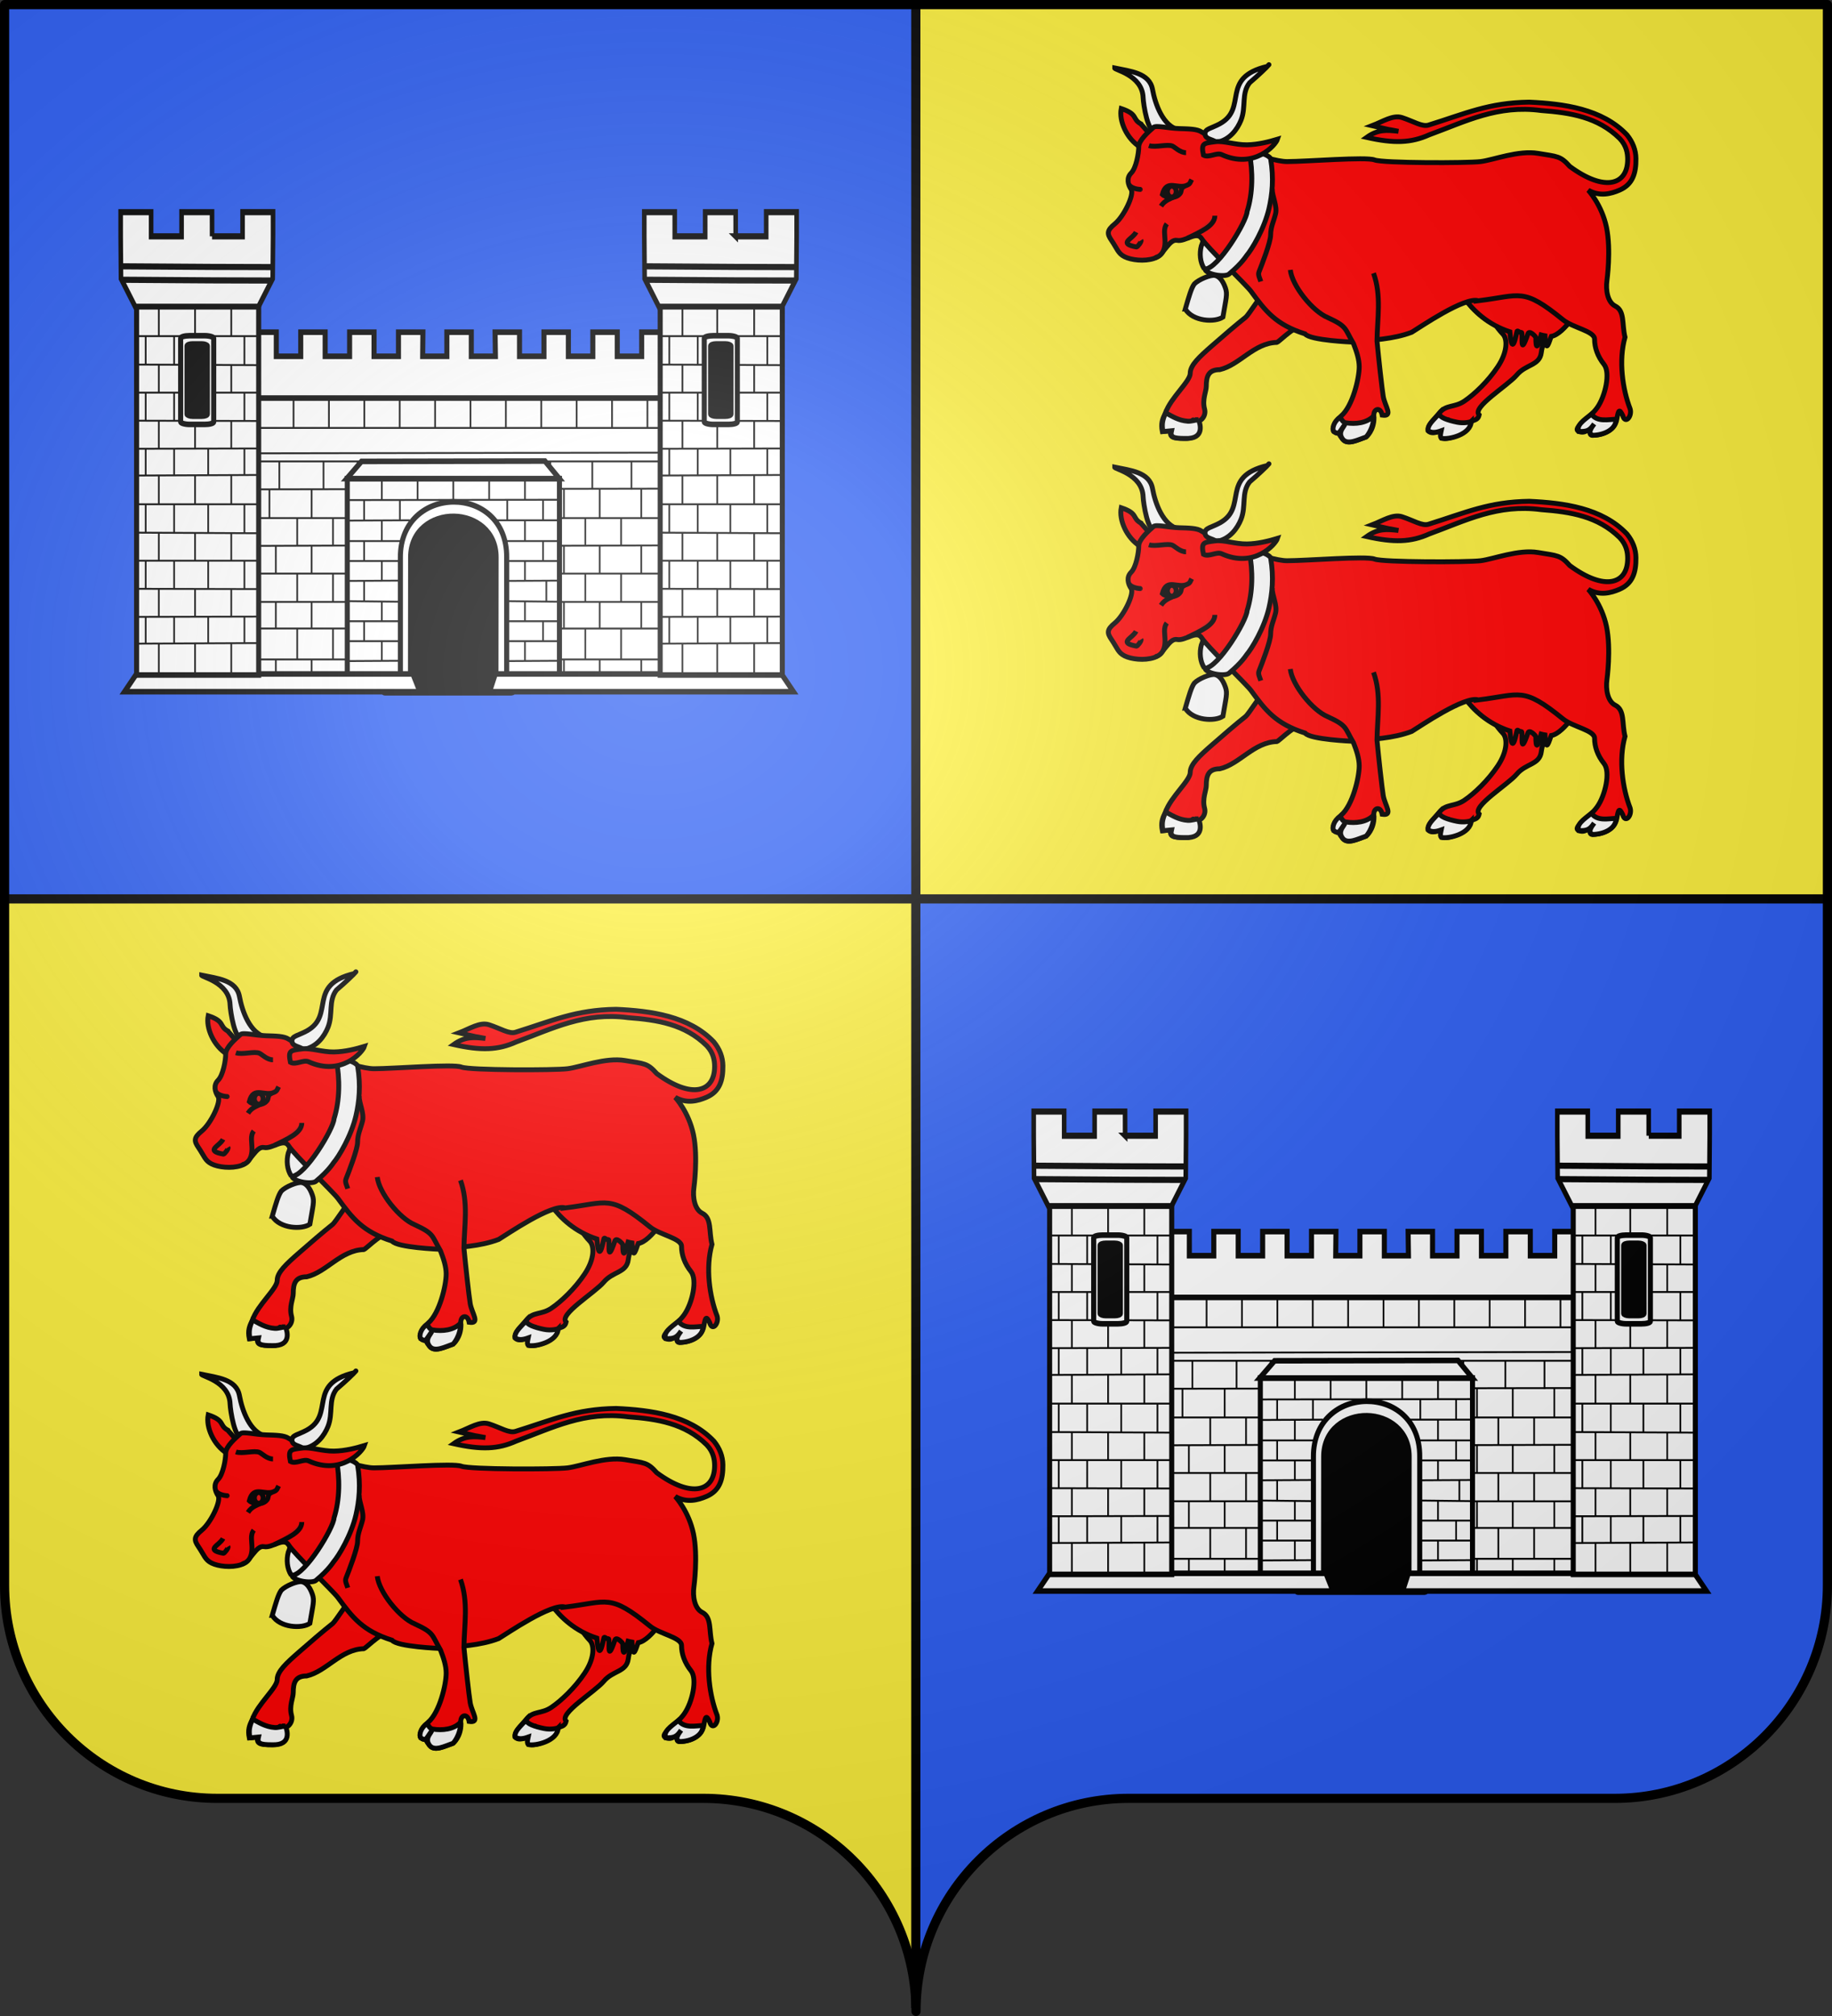
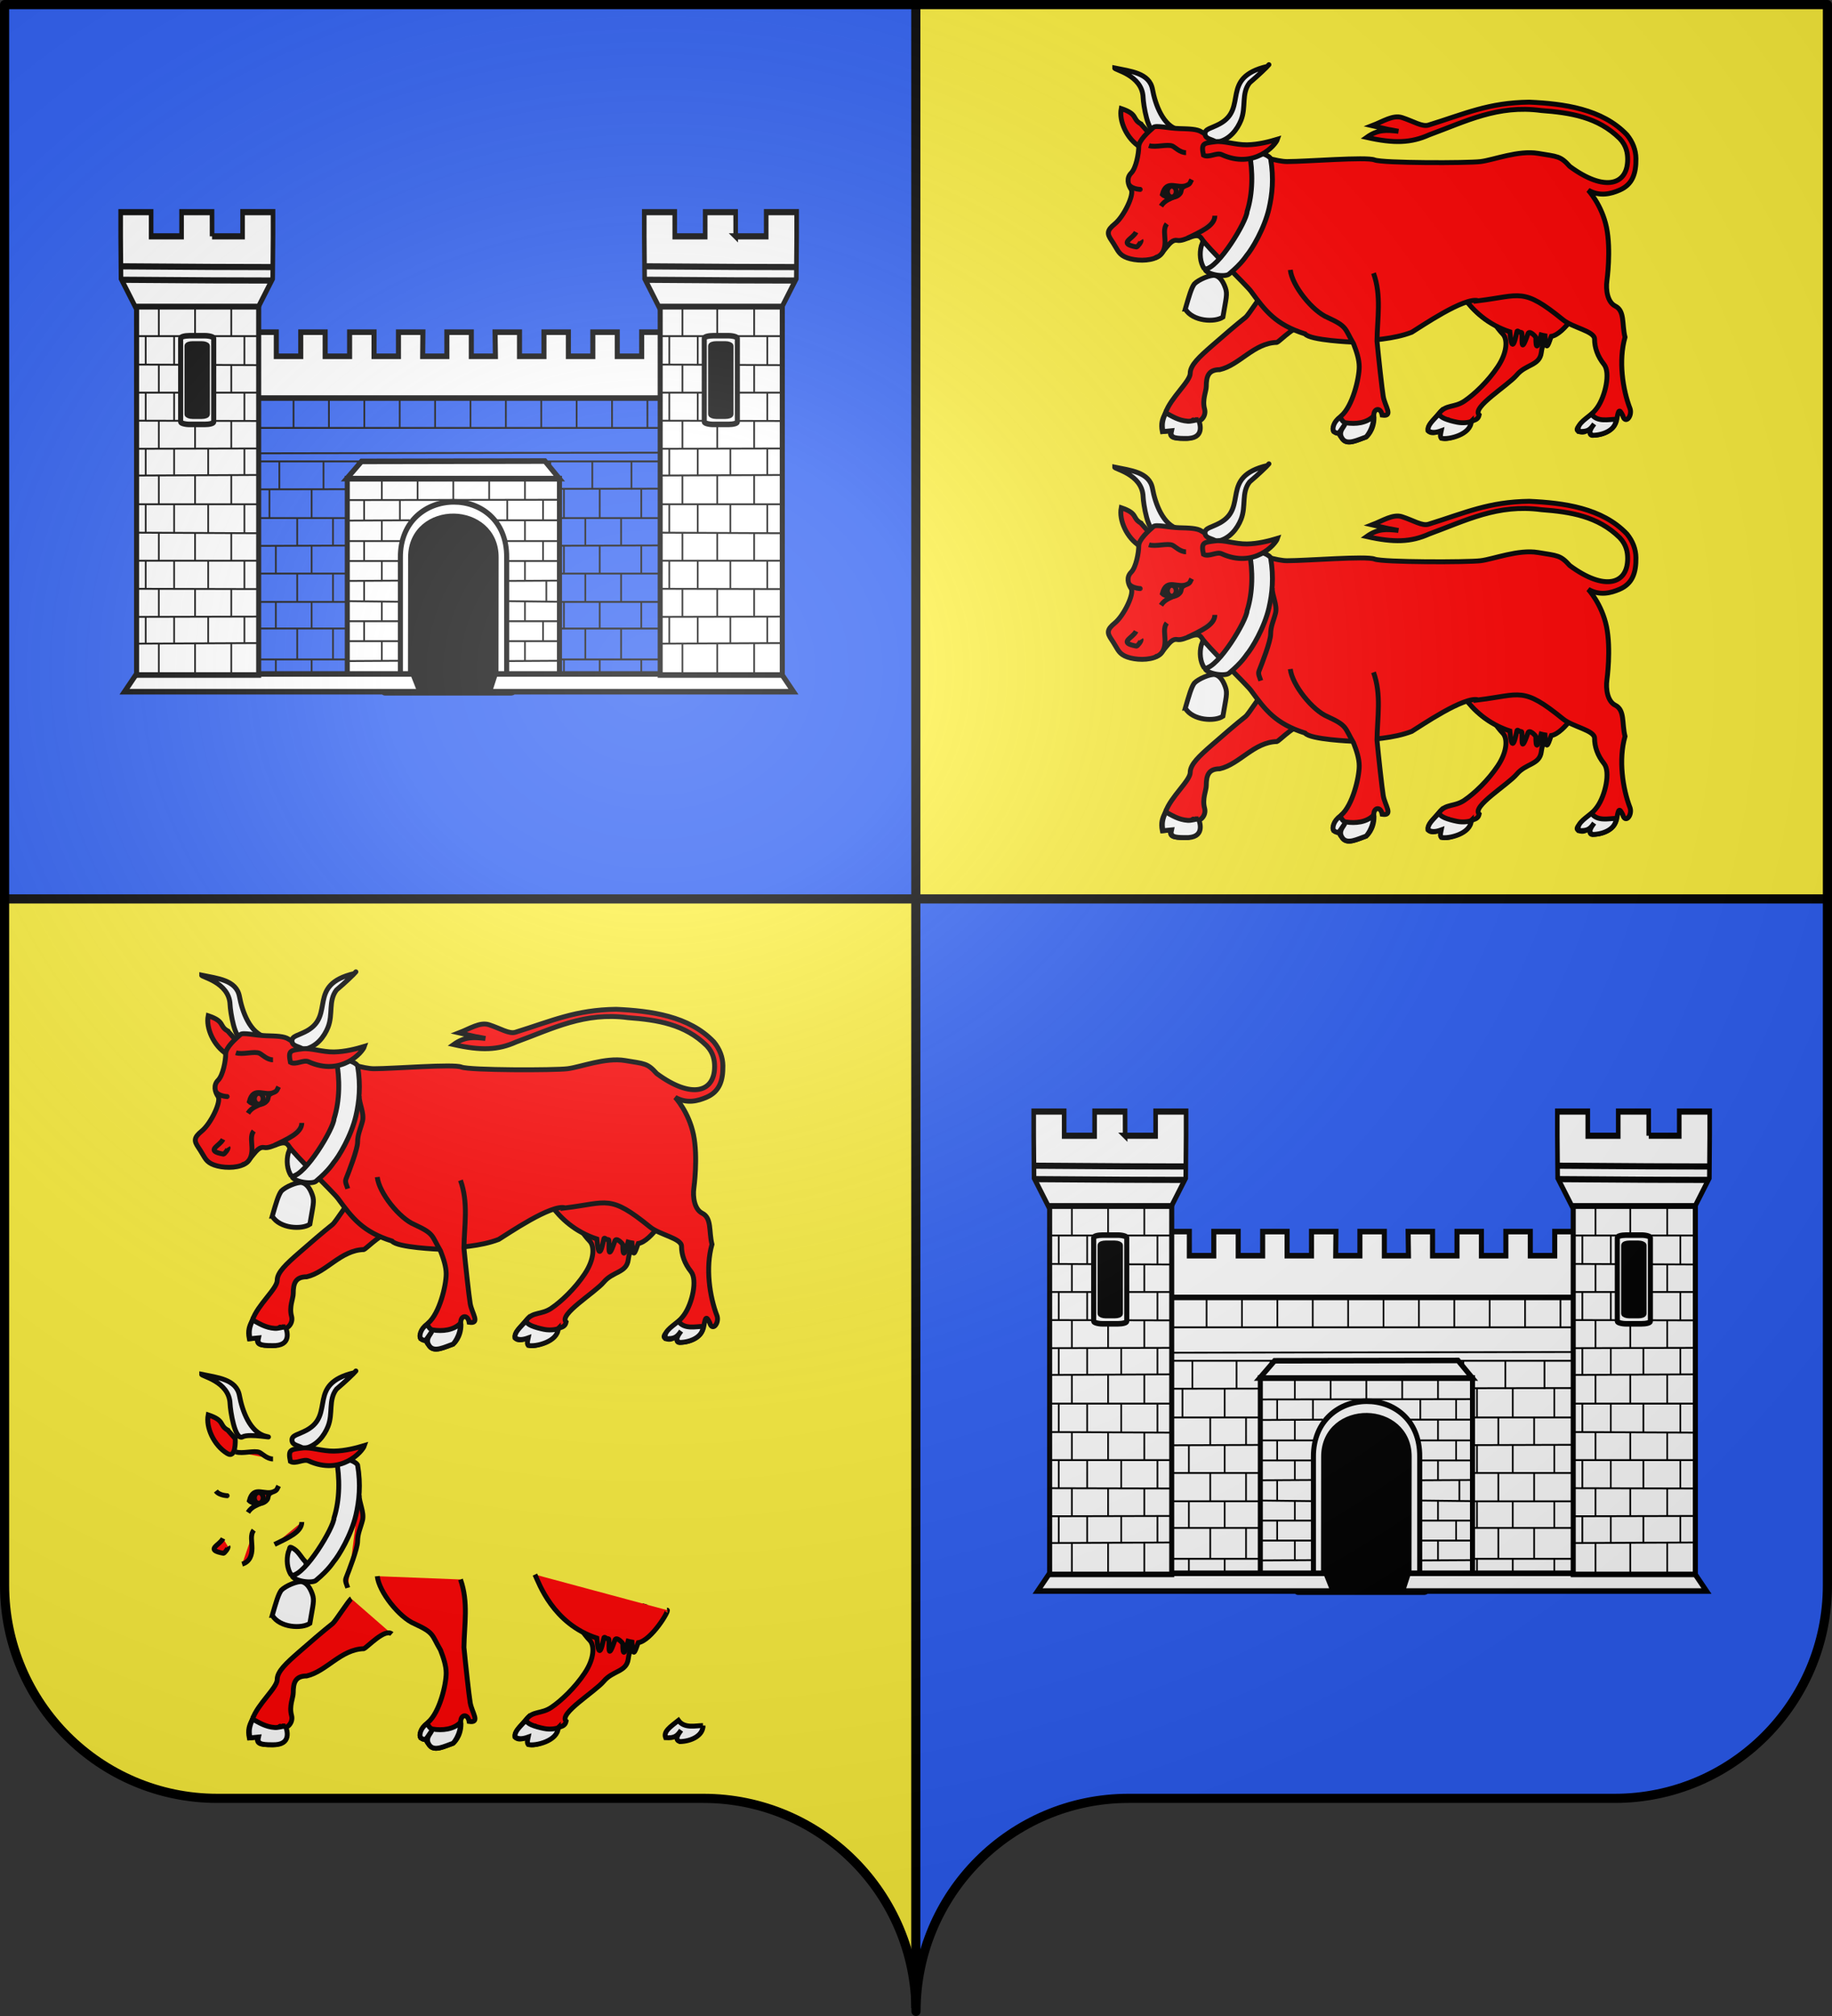
<svg xmlns="http://www.w3.org/2000/svg" xmlns:xlink="http://www.w3.org/1999/xlink" width="600" height="660" version="1.0">
  <rect width="100%" height="100%" fill="#333333" stroke="none" />
  <defs>
    <g id="c">
      <path id="b" d="M0 0v1h.5L0 0z" transform="rotate(18 3.157 -.5)" />
      <use xlink:href="#b" width="810" height="540" transform="scale(-1 1)" />
    </g>
    <g id="d">
      <use xlink:href="#c" width="810" height="540" transform="rotate(72)" />
      <use xlink:href="#c" width="810" height="540" transform="rotate(144)" />
    </g>
    <radialGradient xlink:href="#a" id="e" cx="285.186" cy="200.448" r="300" fx="285.186" fy="200.448" gradientTransform="matrix(1.551 0 0 1.35 -227.894 -51.264)" gradientUnits="userSpaceOnUse" />
    <linearGradient id="a">
      <stop offset="0" style="stop-color:white;stop-opacity:.314" />
      <stop offset=".19" style="stop-color:white;stop-opacity:.251" />
      <stop offset=".6" style="stop-color:#6b6b6b;stop-opacity:.125" />
      <stop offset="1" style="stop-color:black;stop-opacity:.125" />
    </linearGradient>
  </defs>
  <g style="opacity:1;display:inline">
    <path d="M299.848 658.5c0-38.505 31.204-69.754 69.65-69.754h159.2c38.447 0 69.65-31.25 69.65-69.754V1.5h-597v517.492c0 38.504 31.204 69.754 69.65 69.754h159.2c38.447 0 69.65 31.25 69.65 69.753z" style="fill:#2b5df2;fill-opacity:1;fill-rule:nonzero;stroke:none;stroke-width:3;stroke-linecap:round;stroke-linejoin:round;stroke-miterlimit:4;stroke-dasharray:none;stroke-dashoffset:0;stroke-opacity:1" />
    <path d="M300.379 1.594h298.03v293.024l-298.03.3V1.594z" style="fill:#fcef3c;fill-opacity:1;fill-rule:evenodd;stroke:none;stroke-width:3;stroke-linecap:butt;stroke-linejoin:miter;stroke-miterlimit:4;stroke-dasharray:none;stroke-opacity:1" />
    <path d="M300.379 1.594h298.03v293.024l-298.03.3V1.594z" style="fill:#fcef3c;fill-opacity:1;fill-rule:evenodd;stroke:none;stroke-width:3;stroke-linecap:butt;stroke-linejoin:miter;stroke-miterlimit:4;stroke-dasharray:none;stroke-opacity:1" />
    <path d="M1.349 1.594h298.03v293.024l-298.03.3V1.594z" style="fill:#2b5df2;fill-opacity:1;fill-rule:evenodd;stroke:none;stroke-width:1px;stroke-linecap:butt;stroke-linejoin:miter;stroke-opacity:1" />
    <path d="M1.496 294.32 1.344 519c0 38.504 31.21 69.75 69.656 69.75h159.188c34.776 0 64.576 27.31 69.767 60.688V294.319H1.496z" style="opacity:1;fill:#fcef3c;fill-opacity:1;fill-rule:nonzero;stroke:none;stroke-width:3;stroke-linecap:round;stroke-linejoin:round;stroke-miterlimit:4;stroke-dasharray:none;stroke-dashoffset:0;stroke-opacity:1;display:inline" />
  </g>
  <g style="opacity:1;display:inline">
    <path d="M1.576 294.284h596.726M299.94.722v656.652" style="opacity:1;fill:none;fill-rule:evenodd;stroke:#000;stroke-width:3;stroke-linecap:butt;stroke-linejoin:miter;stroke-miterlimit:4;stroke-dasharray:none;stroke-opacity:1;display:inline" />
    <path d="M509.745 89.556c-1.075 3.762-5.004 13.677-5.542 17.976-.537 4.299-5.04 3.777-8.015 7.314-2.947 3.502-14.813 10.604-12.342 13.074-.41 1.895-1.808 1.558-2.879 2.376-.187.143-.324.356-.39.67-.56 2.683-6.18 5.153-8.597 4.615l-.538-2.465c-1.745.625-3.415 1.099-4.298 0-.27-1.88 1.611-3.224 3.76-5.91 2.15-2.688 4.837-1.613 8.061-3.762 3.224-2.15 7.763-6.449 10.987-11.285s3.224-9.134 1.612-10.747c-1.612-1.612-4.987-6.523-4.987-6.523s-6.61-4.97-7.901-6.075" style="fill:red;fill-opacity:1;fill-rule:evenodd;stroke:#000;stroke-width:1.027;stroke-linecap:butt;stroke-linejoin:miter;stroke-miterlimit:4;stroke-dasharray:none;stroke-opacity:1" transform="translate(.586 7.902)" />
    <path d="M473.642 79.922c1.294 2.755 5.9 16.137 20.271 20.806.342 3.622.9 7.005 2.28.076.132-.91.74.304 1.53.121.565.182-.75 8.85 2.106.45.454-1.318 2.476.835 2.589 1.195-.028 4.135.636 3.576 1.738-.811.396.11.826.198 1.252.266.32 6.602 1.419 1.577 2.066.195 4.29-.675 10.39-10.74 9.466-10.652" style="fill:red;fill-opacity:1;fill-rule:evenodd;stroke:#000;stroke-width:1.378;stroke-linecap:butt;stroke-linejoin:miter;stroke-miterlimit:4;stroke-dasharray:none;stroke-opacity:1" transform="translate(.586 7.902)" />
    <path d="M393.852 80.134c-1.435-2.16-1.636-5.106-.985-7.557.788-1.577.005-2.165 1.971-.986 1.54 1.069 2.3 2.8 3.614 4.107 1.554 3.117-1.717 3.208-3.614 4.436-.236.177-.712-.11-.986 0z" style="fill:#fff;fill-opacity:1;fill-rule:evenodd;stroke:#000;stroke-width:1.027;stroke-linecap:butt;stroke-linejoin:miter;stroke-miterlimit:4;stroke-dasharray:none;stroke-opacity:1" transform="translate(.586 7.902)" />
    <path d="M426.77 99.38c-2.27-1.992-8.084 4.418-9.172 4.814-7.544.199-12.187 7.405-18.698 8.92-3.761 0-4.418 2.27-4.418 5.494 0 1.612-1.393 4.345-.557 7.408.688 2.522-1.73 4.784-3.327 3.777-2.149-1.612 3.45 6.114-3.266 5.845-3.762 0-4.98-.373-4.457-2.522l-2.782.269c-.537-2.687 0-4.03 1.075-6.18 1.612-4.836 8.06-10.21 8.06-12.896 0-2.687 2.97-5.374 7.27-9.135 3.404-2.98 7.639-6.64 10.917-9.24.86-.682 5.304-7.676 6.086-8.123" style="fill:red;fill-opacity:1;fill-rule:evenodd;stroke:#000;stroke-width:1.027;stroke-linecap:butt;stroke-linejoin:miter;stroke-miterlimit:4;stroke-dasharray:none;stroke-opacity:1" transform="translate(.586 7.902)" />
    <path d="M364.51 14.362c5.067 1.074 11.366 1.567 12.359 6.986.89 4.855 3.417 12.063 8.673 13.3 3.595.846-5.424-1.024-7.612.178-2.536 1.393-4.063-8.644-4.134-10.792-.249-7.499-9.823-9.135-9.286-9.672z" style="fill:#fff;fill-opacity:1;fill-rule:evenodd;stroke:#000;stroke-width:1.027;stroke-linecap:butt;stroke-linejoin:miter;stroke-miterlimit:4;stroke-dasharray:none;stroke-opacity:1" transform="translate(.586 7.902)" />
    <path d="M373.032 32.645c-2.94-1.625-.746-3.117-6.403-5-.792 4.035 1.782 9.895 6.225 12.63 2.93 1.803 2.643-4.3 2.643-4.837l-2.465-2.793z" style="fill:red;fill-opacity:1;fill-rule:evenodd;stroke:#000;stroke-width:1.027;stroke-linecap:butt;stroke-linejoin:miter;stroke-miterlimit:4;stroke-dasharray:none;stroke-opacity:1" transform="translate(.586 7.902)" />
    <path d="M483.593 90.56c-4.48-1.418-19.136 8.703-21.823 10.315-6.104 2.327-12.89 2.507-19.345 3.224 0 0-13.97-.537-15.583-2.687-9.632-3.036-13.012-7.517-17.732-13.97-1.612-2.15-14.509-14.509-16.12-17.196-1.613-2.687-5.374 1.075-8.06.538-2.688-.538-4.3 4.836-7.524 5.91-3.224 1.075-7.522.538-9.672-.537-2.15-1.075-2.363-2.53-4.299-5.373-1.463-2.15-1.564-3.225 1.075-5.374 3.005-2.447 6.448-9.672 5.374-11.284-1.075-1.612-1.612-3.762 0-5.374 1.611-1.612 2.484-6.448 2.484-8.597 0-2.15 3.22-4.935 4.83-6.36.86-.76 4.712.284 8.438.401 3.15.099 5.836.1 7.353 1.123 2.853 1.923 21.494 9.672 27.943 9.672 6.448 0 25.966-1.612 28.653-.537 2.687 1.074 30.455 1.074 34.754.537 4.298-.537 12.359-3.762 18.807-2.687 6.448 1.075 7.31.82 10.387 4.268 11.418 8.437 19.008 6.151 18.957-2.384-.014-1.791-.323-4.349-2.595-6.74-7.176-7.054-16.155-8.458-25.71-9.17-14.307-1.913-24.669 3.572-36.701 7.958-5.942 2.669-11.49 2.872-20.484.84 3.76-2.686 6.539-2.416 10.42-1.998-5.687-1.146.13.201-8.656-1.828 3.556-1.368 6.88-3.625 9.846-2.66 3.778 1.23 6.578 3.094 8.637 2.456 12.152-3.762 19.668-7.334 32.994-7.514 11.23.51 23.91 2.15 32.018 10.71 1.895 2.336 2.91 4.97 2.943 7.775.059 4.846-1.105 8.48-5.348 10.312-2.893 1.248-6.46 2.187-10.261.032 0 0 4.446 4.806 5.974 12.202 1.529 7.396.139 17.383.139 17.383-.442 3.09.208 7.088 2.695 8.332 3.224 1.612 2.15 5.91 3.224 10.21-2.174 7.616-.786 17.12 1.676 23.46.728 2.434-1.628 5.24-2.434 2.142-1.075-2.15-1.391-1.96-1.929 1.265-.537 3.224-4.046 5.183-7.87 5.247-1.526.211-1.095-2.557.44-4.545-1.325 1.935-2.472 4.286-5.06 3.274-2.213-1.106 3.356-3.976 6.042-7.738 2.687-3.761 4.419-11.493 2.27-14.18-2.15-2.686-3.105-5.582-3.105-8.269 0-2.686-7.167-3.717-10.39-6.403-13.133-10.655-13.727-7.89-27.672-6.182z" style="fill:red;fill-opacity:1;fill-rule:evenodd;stroke:#000;stroke-width:1.027;stroke-linecap:butt;stroke-linejoin:miter;stroke-miterlimit:4;stroke-dasharray:none;stroke-opacity:1" transform="translate(.586 7.902)" />
    <path d="M416.064 53.905c0 2.529 1.738 5.691 1.106 8.218-.632 2.527-1.601 4.28-1.611 6.899-.009 2.407-2.883 9.735-3.814 12.096-.392.991.29 2.12.596 3.141" style="fill:red;fill-opacity:1;fill-rule:evenodd;stroke:#000;stroke-width:1.027;stroke-linecap:butt;stroke-linejoin:miter;stroke-miterlimit:4;stroke-dasharray:none;stroke-opacity:1" transform="translate(.586 7.902)" />
    <path d="M397.288 62.723c0 3.383-4.77 5.263-8.934 7.344M389.697 50.895c-.683 1.365-.537 1.322-1.327 1.748-3.173 1.708-6.866-2.275-8.27 3.114.93.973 4.39 1.769 5.923-.474.366-.536.047-1.984 1.611-2.247" style="fill:#e20909;fill-opacity:1;fill-rule:evenodd;stroke:#000;stroke-width:1.027;stroke-linecap:butt;stroke-linejoin:miter;stroke-miterlimit:4;stroke-dasharray:none;stroke-opacity:1" transform="translate(.586 7.902)" />
    <path d="M385.504 55.82c-2.793 1.455-4.472 1.64-5.857 3.76" style="fill:#e20909;fill-opacity:1;fill-rule:evenodd;stroke:#000;stroke-width:1.027;stroke-linecap:butt;stroke-linejoin:miter;stroke-miterlimit:4;stroke-dasharray:none;stroke-opacity:1" transform="translate(.586 7.902)" />
    <path d="M71.254 121.995a4.198 5.158 0 1 1-8.397 0 4.198 5.158 0 1 1 8.397 0z" style="fill:#e20909;fill-opacity:1;stroke:#000;stroke-width:3;stroke-miterlimit:4;stroke-dasharray:none;stroke-opacity:1" transform="matrix(.342 0 0 .342 360.841 21.006)" />
    <path d="M375.703 39.765c2.134.722 6.096-.588 7.73.17.845.393 2.463 2.145 4.428 2.144" style="fill:red;fill-opacity:1;fill-rule:evenodd;stroke:#000;stroke-width:1.158;stroke-linecap:butt;stroke-linejoin:miter;stroke-miterlimit:4;stroke-dasharray:none;stroke-opacity:1" transform="translate(.586 7.902)" />
    <path d="M369.144 52.565c1.256 1.643 4.194 1.56 4.148 1.56" style="fill:#e20909;fill-opacity:1;fill-rule:evenodd;stroke:#000;stroke-width:1.027;stroke-linecap:butt;stroke-linejoin:miter;stroke-miterlimit:4;stroke-dasharray:none;stroke-opacity:1" transform="translate(.586 7.902)" />
    <path d="M377.755 76.506c2.57-.793 3.206-3.013 3.222-5.162.016-2.26-.654-4.36.585-5.955M371.495 68.097c-1.157 2.315-6.066 3.703.114 4.859.328.061 1.756-1.782 1.502-2.198M422.006 80.456c.563 5.174 7.292 13.587 12.274 15.614 6.499 2.999 5.462 3.524 8.433 8.55 1.018 2.615 1.862 5.183 1.862 7.54 0 3.76-2.15 12.896-5.91 16.12-2.42 2.418-3.004 4.251-2.467 5.057 1.8 1.27 1.726.413 3.66-2.282-3.189 2.22-1.694 3.5-.657 4.874 1.615 1.915 4.782.21 7.643-.783 0 0 2.567-2.03 2.567-6.329-.537-2.955 2.15-3.761 2.687-.806 3.761.537.88-2.91.342-6.135-.42-2.519-1.496-12.417-2.048-18.115.092-7.41 1.52-14.82-1.132-22.23" style="fill:red;fill-opacity:1;fill-rule:evenodd;stroke:#000;stroke-width:1.027;stroke-linecap:butt;stroke-linejoin:miter;stroke-miterlimit:4;stroke-dasharray:none;stroke-opacity:1" transform="translate(.586 7.902)" />
    <path d="M414.483 13.825c-15.685 3.72-6.174 13.645-15.583 18.807-2.747 1.507-4.836 1.612-4.836 3.224 0 1.88 2.432 1.76 3.775 2.836 4.348-.73 6.864-4.355 8.019-7.247 1.736-4.346.036-8.686 2.804-12.247 3.197-2.718 5.304-4.817 5.821-5.373 1.23-1.324 0 0 0 0zM408.573 41.99c1.205 6.269 1.18 13.358-.723 19.366-.107 3.153-9.343 18.605-13.833 18.908.87 1.905 6.933 2.684 8.018 1.475 4.144-3.461 5.485-5.79 5.666-5.998 1.683-1.932 5.79-8.732 7.317-15.328 1.046-4.52 1.647-9.882.54-16.385-.85-1.555-6.464-3.043-6.985-2.037zM471.07 133.027c-.439.447.987-3.753 2.981-3.445M383.317 128.28c1.062 2.124-.966 3.353-.653 5.025" style="fill:#fff;fill-opacity:1;fill-rule:evenodd;stroke:#000;stroke-width:1.027;stroke-linecap:butt;stroke-linejoin:miter;stroke-miterlimit:4;stroke-dasharray:none;stroke-opacity:1" transform="translate(.586 7.902)" />
    <path d="M417.81 37.675c-.626 1.931-7.606 9.921-18.314 5.032-1.646-.752-4.22 1.17-5.942.179-.809-3.936-.013-3.894 3.945-4.399 2.698-.344 6.514 1.073 10.312 1.018 3.664-.053 7.325-1.016 9.999-1.83z" style="fill:red;fill-opacity:1;fill-rule:evenodd;stroke:#000;stroke-width:1.027;stroke-linecap:butt;stroke-linejoin:miter;stroke-miterlimit:4;stroke-dasharray:none;stroke-opacity:1" transform="translate(.586 7.902)" />
    <path d="M387.61 93.277c2.469 4.088 9.721 4.429 12.321 2.629 1.032-6.207 1.548-7.428.822-9.529-.898-2.595-2.122-3.844-3.45-4.107-1.41-.28-5.371 1.352-6.736 2.793-.977 1.338-1.694 3.862-2.958 8.214zM391.927 129.499c.476 1.088 2.334 6.408-4.383 6.14-3.761 0-4.979-.374-4.457-2.523l-2.782.269c-.537-2.687 0-4.03.85-6.158 2.092 1.146 4.274 2.57 7.279 2.773 1.041.07 2.247-.337 3.493-.501zM449.319 128.265c0 4.3-2.475 6.88-2.475 6.88-2.861.993-6.028 2.7-7.643.784-.723-.958-.994-1.87-.419-3.088.25-.528.636-.964 1.077-1.786-1.935 2.695-1.86 3.553-3.66 2.282-.538-.806-.103-3.164 2.122-4.684.544.891.913 1.712 1.895 1.867 3.087.488 6.787.144 9.103-2.255zM481.26 130.062c-.136 4.326-7.393 6.057-9.81 5.52-.493-.626-.192-1.57-.008-2.466-1.745.625-3.097.78-4.298 0-.27-1.88 1.505-3.224 3.655-5.642-.048 1.28 2.783 2.228 5.836 2.85 2.258.46 4.427-.08 4.625-.262zM528.676 129.355c.099 3.224-3.784 5.183-7.608 5.247-1.42-.531-1.095-1.709.44-3.696-1.325 1.934-2.154 2.589-5.06 2.425-.779-2.034 1.489-3.522 4.176-5.664 1.96 2.754 5.72 1.688 8.052 1.688z" style="fill:#fff;fill-opacity:1;fill-rule:evenodd;stroke:#000;stroke-width:1.027;stroke-linecap:butt;stroke-linejoin:miter;stroke-miterlimit:4;stroke-dasharray:none;stroke-opacity:1" transform="translate(.586 7.902)" />
    <path d="M509.745 89.556c-1.075 3.762-5.004 13.677-5.542 17.976-.537 4.299-5.04 3.777-8.015 7.314-2.947 3.502-14.813 10.604-12.342 13.074-.41 1.895-1.808 1.558-2.879 2.376-.187.143-.324.356-.39.67-.56 2.683-6.18 5.153-8.597 4.615l-.538-2.465c-1.745.625-3.415 1.099-4.298 0-.27-1.88 1.611-3.224 3.76-5.91 2.15-2.688 4.837-1.613 8.061-3.762 3.224-2.15 7.763-6.449 10.987-11.285s3.224-9.134 1.612-10.747c-1.612-1.612-4.987-6.523-4.987-6.523s-6.61-4.97-7.901-6.075" style="fill:red;fill-opacity:1;fill-rule:evenodd;stroke:#000;stroke-width:1.027;stroke-linecap:butt;stroke-linejoin:miter;stroke-miterlimit:4;stroke-dasharray:none;stroke-opacity:1" transform="translate(.586 138.576)" />
    <path d="M473.642 79.922c1.294 2.755 5.9 16.137 20.271 20.806.342 3.622.9 7.005 2.28.076.132-.91.74.304 1.53.121.565.182-.75 8.85 2.106.45.454-1.318 2.476.835 2.589 1.195-.028 4.135.636 3.576 1.738-.811.396.11.826.198 1.252.266.32 6.602 1.419 1.577 2.066.195 4.29-.675 10.39-10.74 9.466-10.652" style="fill:red;fill-opacity:1;fill-rule:evenodd;stroke:#000;stroke-width:1.378;stroke-linecap:butt;stroke-linejoin:miter;stroke-miterlimit:4;stroke-dasharray:none;stroke-opacity:1" transform="translate(.586 138.576)" />
    <path d="M393.852 80.134c-1.435-2.16-1.636-5.106-.985-7.557.788-1.577.005-2.165 1.971-.986 1.54 1.069 2.3 2.8 3.614 4.107 1.554 3.117-1.717 3.208-3.614 4.436-.236.177-.712-.11-.986 0z" style="fill:#fff;fill-opacity:1;fill-rule:evenodd;stroke:#000;stroke-width:1.027;stroke-linecap:butt;stroke-linejoin:miter;stroke-miterlimit:4;stroke-dasharray:none;stroke-opacity:1" transform="translate(.586 138.576)" />
    <path d="M426.77 99.38c-2.27-1.992-8.084 4.418-9.172 4.814-7.544.199-12.187 7.405-18.698 8.92-3.761 0-4.418 2.27-4.418 5.494 0 1.612-1.393 4.345-.557 7.408.688 2.522-1.73 4.784-3.327 3.777-2.149-1.612 3.45 6.114-3.266 5.845-3.762 0-4.98-.373-4.457-2.522l-2.782.269c-.537-2.687 0-4.03 1.075-6.18 1.612-4.836 8.06-10.21 8.06-12.896 0-2.687 2.97-5.374 7.27-9.135 3.404-2.98 7.639-6.64 10.917-9.24.86-.682 5.304-7.676 6.086-8.123" style="fill:red;fill-opacity:1;fill-rule:evenodd;stroke:#000;stroke-width:1.027;stroke-linecap:butt;stroke-linejoin:miter;stroke-miterlimit:4;stroke-dasharray:none;stroke-opacity:1" transform="translate(.586 138.576)" />
    <path d="M364.51 14.362c5.067 1.074 11.366 1.567 12.359 6.986.89 4.855 3.417 12.063 8.673 13.3 3.595.846-5.424-1.024-7.612.178-2.536 1.393-4.063-8.644-4.134-10.792-.249-7.499-9.823-9.135-9.286-9.672z" style="fill:#fff;fill-opacity:1;fill-rule:evenodd;stroke:#000;stroke-width:1.027;stroke-linecap:butt;stroke-linejoin:miter;stroke-miterlimit:4;stroke-dasharray:none;stroke-opacity:1" transform="translate(.586 138.576)" />
    <path d="M373.032 32.645c-2.94-1.625-.746-3.117-6.403-5-.792 4.035 1.782 9.895 6.225 12.63 2.93 1.803 2.643-4.3 2.643-4.837l-2.465-2.793z" style="fill:red;fill-opacity:1;fill-rule:evenodd;stroke:#000;stroke-width:1.027;stroke-linecap:butt;stroke-linejoin:miter;stroke-miterlimit:4;stroke-dasharray:none;stroke-opacity:1" transform="translate(.586 138.576)" />
    <path d="M483.593 90.56c-4.48-1.418-19.136 8.703-21.823 10.315-6.104 2.327-12.89 2.507-19.345 3.224 0 0-13.97-.537-15.583-2.687-9.632-3.036-13.012-7.517-17.732-13.97-1.612-2.15-14.509-14.509-16.12-17.196-1.613-2.687-5.374 1.075-8.06.538-2.688-.538-4.3 4.836-7.524 5.91-3.224 1.075-7.522.538-9.672-.537-2.15-1.075-2.363-2.53-4.299-5.373-1.463-2.15-1.564-3.225 1.075-5.374 3.005-2.447 6.448-9.672 5.374-11.284-1.075-1.612-1.612-3.762 0-5.374 1.611-1.612 2.484-6.448 2.484-8.597 0-2.15 3.22-4.935 4.83-6.36.86-.76 4.712.284 8.438.401 3.15.099 5.836.1 7.353 1.123 2.853 1.923 21.494 9.672 27.943 9.672 6.448 0 25.966-1.612 28.653-.537 2.687 1.074 30.455 1.074 34.754.537 4.298-.537 12.359-3.762 18.807-2.687 6.448 1.075 7.31.82 10.387 4.268 11.418 8.437 19.008 6.151 18.957-2.384-.014-1.791-.323-4.349-2.595-6.74-7.176-7.054-16.155-8.458-25.71-9.17-14.307-1.913-24.669 3.572-36.701 7.958-5.942 2.669-11.49 2.872-20.484.84 3.76-2.686 6.539-2.416 10.42-1.998-5.687-1.146.13.201-8.656-1.828 3.556-1.368 6.88-3.625 9.846-2.66 3.778 1.23 6.578 3.094 8.637 2.456 12.152-3.762 19.668-7.334 32.994-7.514 11.23.51 23.91 2.15 32.018 10.71 1.895 2.336 2.91 4.97 2.943 7.775.059 4.846-1.105 8.48-5.348 10.312-2.893 1.248-6.46 2.187-10.261.032 0 0 4.446 4.806 5.974 12.202 1.529 7.396.139 17.383.139 17.383-.442 3.09.208 7.088 2.695 8.332 3.224 1.612 2.15 5.91 3.224 10.21-2.174 7.616-.786 17.12 1.676 23.46.728 2.434-1.628 5.24-2.434 2.142-1.075-2.15-1.391-1.96-1.929 1.265-.537 3.224-4.046 5.183-7.87 5.247-1.526.211-1.095-2.557.44-4.545-1.325 1.935-2.472 4.286-5.06 3.274-2.213-1.106 3.356-3.976 6.042-7.738 2.687-3.761 4.419-11.493 2.27-14.18-2.15-2.686-3.105-5.582-3.105-8.269 0-2.686-7.167-3.717-10.39-6.403-13.133-10.655-13.727-7.89-27.672-6.182z" style="fill:red;fill-opacity:1;fill-rule:evenodd;stroke:#000;stroke-width:1.027;stroke-linecap:butt;stroke-linejoin:miter;stroke-miterlimit:4;stroke-dasharray:none;stroke-opacity:1" transform="translate(.586 138.576)" />
    <path d="M416.064 53.905c0 2.529 1.738 5.691 1.106 8.218-.632 2.527-1.601 4.28-1.611 6.899-.009 2.407-2.883 9.735-3.814 12.096-.392.991.29 2.12.596 3.141" style="fill:red;fill-opacity:1;fill-rule:evenodd;stroke:#000;stroke-width:1.027;stroke-linecap:butt;stroke-linejoin:miter;stroke-miterlimit:4;stroke-dasharray:none;stroke-opacity:1" transform="translate(.586 138.576)" />
    <path d="M397.288 62.723c0 3.383-4.77 5.263-8.934 7.344M389.697 50.895c-.683 1.365-.537 1.322-1.327 1.748-3.173 1.708-6.866-2.275-8.27 3.114.93.973 4.39 1.769 5.923-.474.366-.536.047-1.984 1.611-2.247" style="fill:#e20909;fill-opacity:1;fill-rule:evenodd;stroke:#000;stroke-width:1.027;stroke-linecap:butt;stroke-linejoin:miter;stroke-miterlimit:4;stroke-dasharray:none;stroke-opacity:1" transform="translate(.586 138.576)" />
    <path d="M385.504 55.82c-2.793 1.455-4.472 1.64-5.857 3.76" style="fill:#e20909;fill-opacity:1;fill-rule:evenodd;stroke:#000;stroke-width:1.027;stroke-linecap:butt;stroke-linejoin:miter;stroke-miterlimit:4;stroke-dasharray:none;stroke-opacity:1" transform="translate(.586 138.576)" />
    <path d="M71.254 121.995a4.198 5.158 0 1 1-8.397 0 4.198 5.158 0 1 1 8.397 0z" style="fill:#e20909;fill-opacity:1;stroke:#000;stroke-width:3;stroke-miterlimit:4;stroke-dasharray:none;stroke-opacity:1" transform="matrix(.342 0 0 .342 360.841 151.68)" />
    <path d="M375.703 39.765c2.134.722 6.096-.588 7.73.17.845.393 2.463 2.145 4.428 2.144" style="fill:red;fill-opacity:1;fill-rule:evenodd;stroke:#000;stroke-width:1.158;stroke-linecap:butt;stroke-linejoin:miter;stroke-miterlimit:4;stroke-dasharray:none;stroke-opacity:1" transform="translate(.586 138.576)" />
    <path d="M369.144 52.565c1.256 1.643 4.194 1.56 4.148 1.56" style="fill:#e20909;fill-opacity:1;fill-rule:evenodd;stroke:#000;stroke-width:1.027;stroke-linecap:butt;stroke-linejoin:miter;stroke-miterlimit:4;stroke-dasharray:none;stroke-opacity:1" transform="translate(.586 138.576)" />
    <path d="M377.755 76.506c2.57-.793 3.206-3.013 3.222-5.162.016-2.26-.654-4.36.585-5.955M371.495 68.097c-1.157 2.315-6.066 3.703.114 4.859.328.061 1.756-1.782 1.502-2.198M422.006 80.456c.563 5.174 7.292 13.587 12.274 15.614 6.499 2.999 5.462 3.524 8.433 8.55 1.018 2.615 1.862 5.183 1.862 7.54 0 3.76-2.15 12.896-5.91 16.12-2.42 2.418-3.004 4.251-2.467 5.057 1.8 1.27 1.726.413 3.66-2.282-3.189 2.22-1.694 3.5-.657 4.874 1.615 1.915 4.782.21 7.643-.783 0 0 2.567-2.03 2.567-6.329-.537-2.955 2.15-3.761 2.687-.806 3.761.537.88-2.91.342-6.135-.42-2.519-1.496-12.417-2.048-18.115.092-7.41 1.52-14.82-1.132-22.23" style="fill:red;fill-opacity:1;fill-rule:evenodd;stroke:#000;stroke-width:1.027;stroke-linecap:butt;stroke-linejoin:miter;stroke-miterlimit:4;stroke-dasharray:none;stroke-opacity:1" transform="translate(.586 138.576)" />
    <path d="M414.483 13.825c-15.685 3.72-6.174 13.645-15.583 18.807-2.747 1.507-4.836 1.612-4.836 3.224 0 1.88 2.432 1.76 3.775 2.836 4.348-.73 6.864-4.355 8.019-7.247 1.736-4.346.036-8.686 2.804-12.247 3.197-2.718 5.304-4.817 5.821-5.373 1.23-1.324 0 0 0 0zM408.573 41.99c1.205 6.269 1.18 13.358-.723 19.366-.107 3.153-9.343 18.605-13.833 18.908.87 1.905 6.933 2.684 8.018 1.475 4.144-3.461 5.485-5.79 5.666-5.998 1.683-1.932 5.79-8.732 7.317-15.328 1.046-4.52 1.647-9.882.54-16.385-.85-1.555-6.464-3.043-6.985-2.037zM471.07 133.027c-.439.447.987-3.753 2.981-3.445M383.317 128.28c1.062 2.124-.966 3.353-.653 5.025" style="fill:#fff;fill-opacity:1;fill-rule:evenodd;stroke:#000;stroke-width:1.027;stroke-linecap:butt;stroke-linejoin:miter;stroke-miterlimit:4;stroke-dasharray:none;stroke-opacity:1" transform="translate(.586 138.576)" />
    <path d="M417.81 37.675c-.626 1.931-7.606 9.921-18.314 5.032-1.646-.752-4.22 1.17-5.942.179-.809-3.936-.013-3.894 3.945-4.399 2.698-.344 6.514 1.073 10.312 1.018 3.664-.053 7.325-1.016 9.999-1.83z" style="fill:red;fill-opacity:1;fill-rule:evenodd;stroke:#000;stroke-width:1.027;stroke-linecap:butt;stroke-linejoin:miter;stroke-miterlimit:4;stroke-dasharray:none;stroke-opacity:1" transform="translate(.586 138.576)" />
    <path d="M387.61 93.277c2.469 4.088 9.721 4.429 12.321 2.629 1.032-6.207 1.548-7.428.822-9.529-.898-2.595-2.122-3.844-3.45-4.107-1.41-.28-5.371 1.352-6.736 2.793-.977 1.338-1.694 3.862-2.958 8.214zM391.927 129.499c.476 1.088 2.334 6.408-4.383 6.14-3.761 0-4.979-.374-4.457-2.523l-2.782.269c-.537-2.687 0-4.03.85-6.158 2.092 1.146 4.274 2.57 7.279 2.773 1.041.07 2.247-.337 3.493-.501zM449.319 128.265c0 4.3-2.475 6.88-2.475 6.88-2.861.993-6.028 2.7-7.643.784-.723-.958-.994-1.87-.419-3.088.25-.528.636-.964 1.077-1.786-1.935 2.695-1.86 3.553-3.66 2.282-.538-.806-.103-3.164 2.122-4.684.544.891.913 1.712 1.895 1.867 3.087.488 6.787.144 9.103-2.255zM481.26 130.062c-.136 4.326-7.393 6.057-9.81 5.52-.493-.626-.192-1.57-.008-2.466-1.745.625-3.097.78-4.298 0-.27-1.88 1.505-3.224 3.655-5.642-.048 1.28 2.783 2.228 5.836 2.85 2.258.46 4.427-.08 4.625-.262zM528.676 129.355c.099 3.224-3.784 5.183-7.608 5.247-1.42-.531-1.095-1.709.44-3.696-1.325 1.934-2.154 2.589-5.06 2.425-.779-2.034 1.489-3.522 4.176-5.664 1.96 2.754 5.72 1.688 8.052 1.688z" style="fill:#fff;fill-opacity:1;fill-rule:evenodd;stroke:#000;stroke-width:1.027;stroke-linecap:butt;stroke-linejoin:miter;stroke-miterlimit:4;stroke-dasharray:none;stroke-opacity:1" transform="translate(.586 138.576)" />
    <g style="stroke:#000;stroke-opacity:1;stroke-width:1.6;stroke-miterlimit:4;stroke-dasharray:none">
      <g style="stroke:#000;stroke-opacity:1;stroke-width:1.6;stroke-miterlimit:4;stroke-dasharray:none">
        <path d="M509.745 89.556c-1.075 3.762-5.004 13.677-5.542 17.976-.537 4.299-5.04 3.777-8.015 7.314-2.947 3.502-14.813 10.604-12.342 13.074-.41 1.895-1.808 1.558-2.879 2.376-.187.143-.324.356-.39.67-.56 2.683-6.18 5.153-8.597 4.615l-.538-2.465c-1.745.625-3.415 1.099-4.298 0-.27-1.88 1.611-3.224 3.76-5.91 2.15-2.688 4.837-1.613 8.061-3.762 3.224-2.15 7.763-6.449 10.987-11.285s3.224-9.134 1.612-10.747c-1.612-1.612-4.987-6.523-4.987-6.523s-6.61-4.97-7.901-6.075" style="fill:red;fill-opacity:1;fill-rule:evenodd;stroke:#000;stroke-width:1.6;stroke-linecap:butt;stroke-linejoin:miter;stroke-miterlimit:4;stroke-dasharray:none;stroke-opacity:1" transform="translate(.586 7.902)" />
        <path d="M473.642 79.922c1.294 2.755 5.9 16.137 20.271 20.806.342 3.622.9 7.005 2.28.076.132-.91.74.304 1.53.121.565.182-.75 8.85 2.106.45.454-1.318 2.476.835 2.589 1.195-.028 4.135.636 3.576 1.738-.811.396.11.826.198 1.252.266.32 6.602 1.419 1.577 2.066.195 4.29-.675 10.39-10.74 9.466-10.652" style="fill:red;fill-opacity:1;fill-rule:evenodd;stroke:#000;stroke-width:1.6;stroke-linecap:butt;stroke-linejoin:miter;stroke-miterlimit:4;stroke-dasharray:none;stroke-opacity:1" transform="translate(.586 7.902)" />
        <path d="M393.852 80.134c-1.435-2.16-1.636-5.106-.985-7.557.788-1.577.005-2.165 1.971-.986 1.54 1.069 2.3 2.8 3.614 4.107 1.554 3.117-1.717 3.208-3.614 4.436-.236.177-.712-.11-.986 0z" style="fill:#fff;fill-opacity:1;fill-rule:evenodd;stroke:#000;stroke-width:1.6;stroke-linecap:butt;stroke-linejoin:miter;stroke-miterlimit:4;stroke-dasharray:none;stroke-opacity:1" transform="translate(.586 7.902)" />
        <path d="M426.77 99.38c-2.27-1.992-8.084 4.418-9.172 4.814-7.544.199-12.187 7.405-18.698 8.92-3.761 0-4.418 2.27-4.418 5.494 0 1.612-1.393 4.345-.557 7.408.688 2.522-1.73 4.784-3.327 3.777-2.149-1.612 3.45 6.114-3.266 5.845-3.762 0-4.98-.373-4.457-2.522l-2.782.269c-.537-2.687 0-4.03 1.075-6.18 1.612-4.836 8.06-10.21 8.06-12.896 0-2.687 2.97-5.374 7.27-9.135 3.404-2.98 7.639-6.64 10.917-9.24.86-.682 5.304-7.676 6.086-8.123" style="fill:red;fill-opacity:1;fill-rule:evenodd;stroke:#000;stroke-width:1.6;stroke-linecap:butt;stroke-linejoin:miter;stroke-miterlimit:4;stroke-dasharray:none;stroke-opacity:1" transform="translate(.586 7.902)" />
        <path d="M364.51 14.362c5.067 1.074 11.366 1.567 12.359 6.986.89 4.855 3.417 12.063 8.673 13.3 3.595.846-5.424-1.024-7.612.178-2.536 1.393-4.063-8.644-4.134-10.792-.249-7.499-9.823-9.135-9.286-9.672z" style="fill:#fff;fill-opacity:1;fill-rule:evenodd;stroke:#000;stroke-width:1.6;stroke-linecap:butt;stroke-linejoin:miter;stroke-miterlimit:4;stroke-dasharray:none;stroke-opacity:1" transform="translate(.586 7.902)" />
        <path d="M373.032 32.645c-2.94-1.625-.746-3.117-6.403-5-.792 4.035 1.782 9.895 6.225 12.63 2.93 1.803 2.643-4.3 2.643-4.837l-2.465-2.793z" style="fill:red;fill-opacity:1;fill-rule:evenodd;stroke:#000;stroke-width:1.6;stroke-linecap:butt;stroke-linejoin:miter;stroke-miterlimit:4;stroke-dasharray:none;stroke-opacity:1" transform="translate(.586 7.902)" />
        <path d="M483.593 90.56c-4.48-1.418-19.136 8.703-21.823 10.315-6.104 2.327-12.89 2.507-19.345 3.224 0 0-13.97-.537-15.583-2.687-9.632-3.036-13.012-7.517-17.732-13.97-1.612-2.15-14.509-14.509-16.12-17.196-1.613-2.687-5.374 1.075-8.06.538-2.688-.538-4.3 4.836-7.524 5.91-3.224 1.075-7.522.538-9.672-.537-2.15-1.075-2.363-2.53-4.299-5.373-1.463-2.15-1.564-3.225 1.075-5.374 3.005-2.447 6.448-9.672 5.374-11.284-1.075-1.612-1.612-3.762 0-5.374 1.611-1.612 2.484-6.448 2.484-8.597 0-2.15 3.22-4.935 4.83-6.36.86-.76 4.712.284 8.438.401 3.15.099 5.836.1 7.353 1.123 2.853 1.923 21.494 9.672 27.943 9.672 6.448 0 25.966-1.612 28.653-.537 2.687 1.074 30.455 1.074 34.754.537 4.298-.537 12.359-3.762 18.807-2.687 6.448 1.075 7.31.82 10.387 4.268 11.418 8.437 19.008 6.151 18.957-2.384-.014-1.791-.323-4.349-2.595-6.74-7.176-7.054-16.155-8.458-25.71-9.17-14.307-1.913-24.669 3.572-36.701 7.958-5.942 2.669-11.49 2.872-20.484.84 3.76-2.686 6.539-2.416 10.42-1.998-5.687-1.146.13.201-8.656-1.828 3.556-1.368 6.88-3.625 9.846-2.66 3.778 1.23 6.578 3.094 8.637 2.456 12.152-3.762 19.668-7.334 32.994-7.514 11.23.51 23.91 2.15 32.018 10.71 1.895 2.336 2.91 4.97 2.943 7.775.059 4.846-1.105 8.48-5.348 10.312-2.893 1.248-6.46 2.187-10.261.032 0 0 4.446 4.806 5.974 12.202 1.529 7.396.139 17.383.139 17.383-.442 3.09.208 7.088 2.695 8.332 3.224 1.612 2.15 5.91 3.224 10.21-2.174 7.616-.786 17.12 1.676 23.46.728 2.434-1.628 5.24-2.434 2.142-1.075-2.15-1.391-1.96-1.929 1.265-.537 3.224-4.046 5.183-7.87 5.247-1.526.211-1.095-2.557.44-4.545-1.325 1.935-2.472 4.286-5.06 3.274-2.213-1.106 3.356-3.976 6.042-7.738 2.687-3.761 4.419-11.493 2.27-14.18-2.15-2.686-3.105-5.582-3.105-8.269 0-2.686-7.167-3.717-10.39-6.403-13.133-10.655-13.727-7.89-27.672-6.182z" style="fill:red;fill-opacity:1;fill-rule:evenodd;stroke:#000;stroke-width:1.6;stroke-linecap:butt;stroke-linejoin:miter;stroke-miterlimit:4;stroke-dasharray:none;stroke-opacity:1" transform="translate(.586 7.902)" />
-         <path d="M416.064 53.905c0 2.529 1.738 5.691 1.106 8.218-.632 2.527-1.601 4.28-1.611 6.899-.009 2.407-2.883 9.735-3.814 12.096-.392.991.29 2.12.596 3.141" style="fill:red;fill-opacity:1;fill-rule:evenodd;stroke:#000;stroke-width:1.6;stroke-linecap:butt;stroke-linejoin:miter;stroke-miterlimit:4;stroke-dasharray:none;stroke-opacity:1" transform="translate(.586 7.902)" />
        <path d="M397.288 62.723c0 3.383-4.77 5.263-8.934 7.344M389.697 50.895c-.683 1.365-.537 1.322-1.327 1.748-3.173 1.708-6.866-2.275-8.27 3.114.93.973 4.39 1.769 5.923-.474.366-.536.047-1.984 1.611-2.247" style="fill:#e20909;fill-opacity:1;fill-rule:evenodd;stroke:#000;stroke-width:1.6;stroke-linecap:butt;stroke-linejoin:miter;stroke-miterlimit:4;stroke-dasharray:none;stroke-opacity:1" transform="translate(.586 7.902)" />
        <path d="M385.504 55.82c-2.793 1.455-4.472 1.64-5.857 3.76" style="fill:#e20909;fill-opacity:1;fill-rule:evenodd;stroke:#000;stroke-width:1.6;stroke-linecap:butt;stroke-linejoin:miter;stroke-miterlimit:4;stroke-dasharray:none;stroke-opacity:1" transform="translate(.586 7.902)" />
        <path d="M71.254 121.995a4.198 5.158 0 1 1-8.397 0 4.198 5.158 0 1 1 8.397 0z" style="fill:#e20909;fill-opacity:1;stroke:#000;stroke-width:4.673;stroke-miterlimit:4;stroke-dasharray:none;stroke-opacity:1" transform="matrix(.342 0 0 .342 360.841 21.006)" />
        <path d="M375.703 39.765c2.134.722 6.096-.588 7.73.17.845.393 2.463 2.145 4.428 2.144" style="fill:red;fill-opacity:1;fill-rule:evenodd;stroke:#000;stroke-width:1.6;stroke-linecap:butt;stroke-linejoin:miter;stroke-miterlimit:4;stroke-dasharray:none;stroke-opacity:1" transform="translate(.586 7.902)" />
        <path d="M369.144 52.565c1.256 1.643 4.194 1.56 4.148 1.56" style="fill:#e20909;fill-opacity:1;fill-rule:evenodd;stroke:#000;stroke-width:1.6;stroke-linecap:butt;stroke-linejoin:miter;stroke-miterlimit:4;stroke-dasharray:none;stroke-opacity:1" transform="translate(.586 7.902)" />
        <path d="M377.755 76.506c2.57-.793 3.206-3.013 3.222-5.162.016-2.26-.654-4.36.585-5.955M371.495 68.097c-1.157 2.315-6.066 3.703.114 4.859.328.061 1.756-1.782 1.502-2.198M422.006 80.456c.563 5.174 7.292 13.587 12.274 15.614 6.499 2.999 5.462 3.524 8.433 8.55 1.018 2.615 1.862 5.183 1.862 7.54 0 3.76-2.15 12.896-5.91 16.12-2.42 2.418-3.004 4.251-2.467 5.057 1.8 1.27 1.726.413 3.66-2.282-3.189 2.22-1.694 3.5-.657 4.874 1.615 1.915 4.782.21 7.643-.783 0 0 2.567-2.03 2.567-6.329-.537-2.955 2.15-3.761 2.687-.806 3.761.537.88-2.91.342-6.135-.42-2.519-1.496-12.417-2.048-18.115.092-7.41 1.52-14.82-1.132-22.23" style="fill:red;fill-opacity:1;fill-rule:evenodd;stroke:#000;stroke-width:1.6;stroke-linecap:butt;stroke-linejoin:miter;stroke-miterlimit:4;stroke-dasharray:none;stroke-opacity:1" transform="translate(.586 7.902)" />
        <path d="M414.483 13.825c-15.685 3.72-6.174 13.645-15.583 18.807-2.747 1.507-4.836 1.612-4.836 3.224 0 1.88 2.432 1.76 3.775 2.836 4.348-.73 6.864-4.355 8.019-7.247 1.736-4.346.036-8.686 2.804-12.247 3.197-2.718 5.304-4.817 5.821-5.373 1.23-1.324 0 0 0 0zM408.573 41.99c1.205 6.269 1.18 13.358-.723 19.366-.107 3.153-9.343 18.605-13.833 18.908.87 1.905 6.933 2.684 8.018 1.475 4.144-3.461 5.485-5.79 5.666-5.998 1.683-1.932 5.79-8.732 7.317-15.328 1.046-4.52 1.647-9.882.54-16.385-.85-1.555-6.464-3.043-6.985-2.037zM471.07 133.027c-.439.447.987-3.753 2.981-3.445M383.317 128.28c1.062 2.124-.966 3.353-.653 5.025" style="fill:#fff;fill-opacity:1;fill-rule:evenodd;stroke:#000;stroke-width:1.6;stroke-linecap:butt;stroke-linejoin:miter;stroke-miterlimit:4;stroke-dasharray:none;stroke-opacity:1" transform="translate(.586 7.902)" />
        <path d="M417.81 37.675c-.626 1.931-7.606 9.921-18.314 5.032-1.646-.752-4.22 1.17-5.942.179-.809-3.936-.013-3.894 3.945-4.399 2.698-.344 6.514 1.073 10.312 1.018 3.664-.053 7.325-1.016 9.999-1.83z" style="fill:red;fill-opacity:1;fill-rule:evenodd;stroke:#000;stroke-width:1.6;stroke-linecap:butt;stroke-linejoin:miter;stroke-miterlimit:4;stroke-dasharray:none;stroke-opacity:1" transform="translate(.586 7.902)" />
        <path d="M387.61 93.277c2.469 4.088 9.721 4.429 12.321 2.629 1.032-6.207 1.548-7.428.822-9.529-.898-2.595-2.122-3.844-3.45-4.107-1.41-.28-5.371 1.352-6.736 2.793-.977 1.338-1.694 3.862-2.958 8.214zM391.927 129.499c.476 1.088 2.334 6.408-4.383 6.14-3.761 0-4.979-.374-4.457-2.523l-2.782.269c-.537-2.687 0-4.03.85-6.158 2.092 1.146 4.274 2.57 7.279 2.773 1.041.07 2.247-.337 3.493-.501zM449.319 128.265c0 4.3-2.475 6.88-2.475 6.88-2.861.993-6.028 2.7-7.643.784-.723-.958-.994-1.87-.419-3.088.25-.528.636-.964 1.077-1.786-1.935 2.695-1.86 3.553-3.66 2.282-.538-.806-.103-3.164 2.122-4.684.544.891.913 1.712 1.895 1.867 3.087.488 6.787.144 9.103-2.255zM481.26 130.062c-.136 4.326-7.393 6.057-9.81 5.52-.493-.626-.192-1.57-.008-2.466-1.745.625-3.097.78-4.298 0-.27-1.88 1.505-3.224 3.655-5.642-.048 1.28 2.783 2.228 5.836 2.85 2.258.46 4.427-.08 4.625-.262zM528.676 129.355c.099 3.224-3.784 5.183-7.608 5.247-1.42-.531-1.095-1.709.44-3.696-1.325 1.934-2.154 2.589-5.06 2.425-.779-2.034 1.489-3.522 4.176-5.664 1.96 2.754 5.72 1.688 8.052 1.688z" style="fill:#fff;fill-opacity:1;fill-rule:evenodd;stroke:#000;stroke-width:1.6;stroke-linecap:butt;stroke-linejoin:miter;stroke-miterlimit:4;stroke-dasharray:none;stroke-opacity:1" transform="translate(.586 7.902)" />
      </g>
      <g style="stroke:#000;stroke-opacity:1;stroke-width:1.6;stroke-miterlimit:4;stroke-dasharray:none">
        <path d="M509.745 89.556c-1.075 3.762-5.004 13.677-5.542 17.976-.537 4.299-5.04 3.777-8.015 7.314-2.947 3.502-14.813 10.604-12.342 13.074-.41 1.895-1.808 1.558-2.879 2.376-.187.143-.324.356-.39.67-.56 2.683-6.18 5.153-8.597 4.615l-.538-2.465c-1.745.625-3.415 1.099-4.298 0-.27-1.88 1.611-3.224 3.76-5.91 2.15-2.688 4.837-1.613 8.061-3.762 3.224-2.15 7.763-6.449 10.987-11.285s3.224-9.134 1.612-10.747c-1.612-1.612-4.987-6.523-4.987-6.523s-6.61-4.97-7.901-6.075" style="fill:red;fill-opacity:1;fill-rule:evenodd;stroke:#000;stroke-width:1.6;stroke-linecap:butt;stroke-linejoin:miter;stroke-miterlimit:4;stroke-dasharray:none;stroke-opacity:1" transform="translate(.586 138.576)" />
        <path d="M473.642 79.922c1.294 2.755 5.9 16.137 20.271 20.806.342 3.622.9 7.005 2.28.076.132-.91.74.304 1.53.121.565.182-.75 8.85 2.106.45.454-1.318 2.476.835 2.589 1.195-.028 4.135.636 3.576 1.738-.811.396.11.826.198 1.252.266.32 6.602 1.419 1.577 2.066.195 4.29-.675 10.39-10.74 9.466-10.652" style="fill:red;fill-opacity:1;fill-rule:evenodd;stroke:#000;stroke-width:1.6;stroke-linecap:butt;stroke-linejoin:miter;stroke-miterlimit:4;stroke-dasharray:none;stroke-opacity:1" transform="translate(.586 138.576)" />
        <path d="M393.852 80.134c-1.435-2.16-1.636-5.106-.985-7.557.788-1.577.005-2.165 1.971-.986 1.54 1.069 2.3 2.8 3.614 4.107 1.554 3.117-1.717 3.208-3.614 4.436-.236.177-.712-.11-.986 0z" style="fill:#fff;fill-opacity:1;fill-rule:evenodd;stroke:#000;stroke-width:1.6;stroke-linecap:butt;stroke-linejoin:miter;stroke-miterlimit:4;stroke-dasharray:none;stroke-opacity:1" transform="translate(.586 138.576)" />
        <path d="M426.77 99.38c-2.27-1.992-8.084 4.418-9.172 4.814-7.544.199-12.187 7.405-18.698 8.92-3.761 0-4.418 2.27-4.418 5.494 0 1.612-1.393 4.345-.557 7.408.688 2.522-1.73 4.784-3.327 3.777-2.149-1.612 3.45 6.114-3.266 5.845-3.762 0-4.98-.373-4.457-2.522l-2.782.269c-.537-2.687 0-4.03 1.075-6.18 1.612-4.836 8.06-10.21 8.06-12.896 0-2.687 2.97-5.374 7.27-9.135 3.404-2.98 7.639-6.64 10.917-9.24.86-.682 5.304-7.676 6.086-8.123" style="fill:red;fill-opacity:1;fill-rule:evenodd;stroke:#000;stroke-width:1.6;stroke-linecap:butt;stroke-linejoin:miter;stroke-miterlimit:4;stroke-dasharray:none;stroke-opacity:1" transform="translate(.586 138.576)" />
        <path d="M364.51 14.362c5.067 1.074 11.366 1.567 12.359 6.986.89 4.855 3.417 12.063 8.673 13.3 3.595.846-5.424-1.024-7.612.178-2.536 1.393-4.063-8.644-4.134-10.792-.249-7.499-9.823-9.135-9.286-9.672z" style="fill:#fff;fill-opacity:1;fill-rule:evenodd;stroke:#000;stroke-width:1.6;stroke-linecap:butt;stroke-linejoin:miter;stroke-miterlimit:4;stroke-dasharray:none;stroke-opacity:1" transform="translate(.586 138.576)" />
        <path d="M373.032 32.645c-2.94-1.625-.746-3.117-6.403-5-.792 4.035 1.782 9.895 6.225 12.63 2.93 1.803 2.643-4.3 2.643-4.837l-2.465-2.793z" style="fill:red;fill-opacity:1;fill-rule:evenodd;stroke:#000;stroke-width:1.6;stroke-linecap:butt;stroke-linejoin:miter;stroke-miterlimit:4;stroke-dasharray:none;stroke-opacity:1" transform="translate(.586 138.576)" />
        <path d="M483.593 90.56c-4.48-1.418-19.136 8.703-21.823 10.315-6.104 2.327-12.89 2.507-19.345 3.224 0 0-13.97-.537-15.583-2.687-9.632-3.036-13.012-7.517-17.732-13.97-1.612-2.15-14.509-14.509-16.12-17.196-1.613-2.687-5.374 1.075-8.06.538-2.688-.538-4.3 4.836-7.524 5.91-3.224 1.075-7.522.538-9.672-.537-2.15-1.075-2.363-2.53-4.299-5.373-1.463-2.15-1.564-3.225 1.075-5.374 3.005-2.447 6.448-9.672 5.374-11.284-1.075-1.612-1.612-3.762 0-5.374 1.611-1.612 2.484-6.448 2.484-8.597 0-2.15 3.22-4.935 4.83-6.36.86-.76 4.712.284 8.438.401 3.15.099 5.836.1 7.353 1.123 2.853 1.923 21.494 9.672 27.943 9.672 6.448 0 25.966-1.612 28.653-.537 2.687 1.074 30.455 1.074 34.754.537 4.298-.537 12.359-3.762 18.807-2.687 6.448 1.075 7.31.82 10.387 4.268 11.418 8.437 19.008 6.151 18.957-2.384-.014-1.791-.323-4.349-2.595-6.74-7.176-7.054-16.155-8.458-25.71-9.17-14.307-1.913-24.669 3.572-36.701 7.958-5.942 2.669-11.49 2.872-20.484.84 3.76-2.686 6.539-2.416 10.42-1.998-5.687-1.146.13.201-8.656-1.828 3.556-1.368 6.88-3.625 9.846-2.66 3.778 1.23 6.578 3.094 8.637 2.456 12.152-3.762 19.668-7.334 32.994-7.514 11.23.51 23.91 2.15 32.018 10.71 1.895 2.336 2.91 4.97 2.943 7.775.059 4.846-1.105 8.48-5.348 10.312-2.893 1.248-6.46 2.187-10.261.032 0 0 4.446 4.806 5.974 12.202 1.529 7.396.139 17.383.139 17.383-.442 3.09.208 7.088 2.695 8.332 3.224 1.612 2.15 5.91 3.224 10.21-2.174 7.616-.786 17.12 1.676 23.46.728 2.434-1.628 5.24-2.434 2.142-1.075-2.15-1.391-1.96-1.929 1.265-.537 3.224-4.046 5.183-7.87 5.247-1.526.211-1.095-2.557.44-4.545-1.325 1.935-2.472 4.286-5.06 3.274-2.213-1.106 3.356-3.976 6.042-7.738 2.687-3.761 4.419-11.493 2.27-14.18-2.15-2.686-3.105-5.582-3.105-8.269 0-2.686-7.167-3.717-10.39-6.403-13.133-10.655-13.727-7.89-27.672-6.182z" style="fill:red;fill-opacity:1;fill-rule:evenodd;stroke:#000;stroke-width:1.6;stroke-linecap:butt;stroke-linejoin:miter;stroke-miterlimit:4;stroke-dasharray:none;stroke-opacity:1" transform="translate(.586 138.576)" />
        <path d="M416.064 53.905c0 2.529 1.738 5.691 1.106 8.218-.632 2.527-1.601 4.28-1.611 6.899-.009 2.407-2.883 9.735-3.814 12.096-.392.991.29 2.12.596 3.141" style="fill:red;fill-opacity:1;fill-rule:evenodd;stroke:#000;stroke-width:1.6;stroke-linecap:butt;stroke-linejoin:miter;stroke-miterlimit:4;stroke-dasharray:none;stroke-opacity:1" transform="translate(.586 138.576)" />
        <path d="M397.288 62.723c0 3.383-4.77 5.263-8.934 7.344M389.697 50.895c-.683 1.365-.537 1.322-1.327 1.748-3.173 1.708-6.866-2.275-8.27 3.114.93.973 4.39 1.769 5.923-.474.366-.536.047-1.984 1.611-2.247" style="fill:#e20909;fill-opacity:1;fill-rule:evenodd;stroke:#000;stroke-width:1.6;stroke-linecap:butt;stroke-linejoin:miter;stroke-miterlimit:4;stroke-dasharray:none;stroke-opacity:1" transform="translate(.586 138.576)" />
        <path d="M385.504 55.82c-2.793 1.455-4.472 1.64-5.857 3.76" style="fill:#e20909;fill-opacity:1;fill-rule:evenodd;stroke:#000;stroke-width:1.6;stroke-linecap:butt;stroke-linejoin:miter;stroke-miterlimit:4;stroke-dasharray:none;stroke-opacity:1" transform="translate(.586 138.576)" />
        <path d="M71.254 121.995a4.198 5.158 0 1 1-8.397 0 4.198 5.158 0 1 1 8.397 0z" style="fill:#e20909;fill-opacity:1;stroke:#000;stroke-width:4.673;stroke-miterlimit:4;stroke-dasharray:none;stroke-opacity:1" transform="matrix(.342 0 0 .342 360.841 151.68)" />
        <path d="M375.703 39.765c2.134.722 6.096-.588 7.73.17.845.393 2.463 2.145 4.428 2.144" style="fill:red;fill-opacity:1;fill-rule:evenodd;stroke:#000;stroke-width:1.6;stroke-linecap:butt;stroke-linejoin:miter;stroke-miterlimit:4;stroke-dasharray:none;stroke-opacity:1" transform="translate(.586 138.576)" />
        <path d="M369.144 52.565c1.256 1.643 4.194 1.56 4.148 1.56" style="fill:#e20909;fill-opacity:1;fill-rule:evenodd;stroke:#000;stroke-width:1.6;stroke-linecap:butt;stroke-linejoin:miter;stroke-miterlimit:4;stroke-dasharray:none;stroke-opacity:1" transform="translate(.586 138.576)" />
        <path d="M377.755 76.506c2.57-.793 3.206-3.013 3.222-5.162.016-2.26-.654-4.36.585-5.955M371.495 68.097c-1.157 2.315-6.066 3.703.114 4.859.328.061 1.756-1.782 1.502-2.198M422.006 80.456c.563 5.174 7.292 13.587 12.274 15.614 6.499 2.999 5.462 3.524 8.433 8.55 1.018 2.615 1.862 5.183 1.862 7.54 0 3.76-2.15 12.896-5.91 16.12-2.42 2.418-3.004 4.251-2.467 5.057 1.8 1.27 1.726.413 3.66-2.282-3.189 2.22-1.694 3.5-.657 4.874 1.615 1.915 4.782.21 7.643-.783 0 0 2.567-2.03 2.567-6.329-.537-2.955 2.15-3.761 2.687-.806 3.761.537.88-2.91.342-6.135-.42-2.519-1.496-12.417-2.048-18.115.092-7.41 1.52-14.82-1.132-22.23" style="fill:red;fill-opacity:1;fill-rule:evenodd;stroke:#000;stroke-width:1.6;stroke-linecap:butt;stroke-linejoin:miter;stroke-miterlimit:4;stroke-dasharray:none;stroke-opacity:1" transform="translate(.586 138.576)" />
        <path d="M414.483 13.825c-15.685 3.72-6.174 13.645-15.583 18.807-2.747 1.507-4.836 1.612-4.836 3.224 0 1.88 2.432 1.76 3.775 2.836 4.348-.73 6.864-4.355 8.019-7.247 1.736-4.346.036-8.686 2.804-12.247 3.197-2.718 5.304-4.817 5.821-5.373 1.23-1.324 0 0 0 0zM408.573 41.99c1.205 6.269 1.18 13.358-.723 19.366-.107 3.153-9.343 18.605-13.833 18.908.87 1.905 6.933 2.684 8.018 1.475 4.144-3.461 5.485-5.79 5.666-5.998 1.683-1.932 5.79-8.732 7.317-15.328 1.046-4.52 1.647-9.882.54-16.385-.85-1.555-6.464-3.043-6.985-2.037zM471.07 133.027c-.439.447.987-3.753 2.981-3.445M383.317 128.28c1.062 2.124-.966 3.353-.653 5.025" style="fill:#fff;fill-opacity:1;fill-rule:evenodd;stroke:#000;stroke-width:1.6;stroke-linecap:butt;stroke-linejoin:miter;stroke-miterlimit:4;stroke-dasharray:none;stroke-opacity:1" transform="translate(.586 138.576)" />
        <path d="M417.81 37.675c-.626 1.931-7.606 9.921-18.314 5.032-1.646-.752-4.22 1.17-5.942.179-.809-3.936-.013-3.894 3.945-4.399 2.698-.344 6.514 1.073 10.312 1.018 3.664-.053 7.325-1.016 9.999-1.83z" style="fill:red;fill-opacity:1;fill-rule:evenodd;stroke:#000;stroke-width:1.6;stroke-linecap:butt;stroke-linejoin:miter;stroke-miterlimit:4;stroke-dasharray:none;stroke-opacity:1" transform="translate(.586 138.576)" />
        <path d="M387.61 93.277c2.469 4.088 9.721 4.429 12.321 2.629 1.032-6.207 1.548-7.428.822-9.529-.898-2.595-2.122-3.844-3.45-4.107-1.41-.28-5.371 1.352-6.736 2.793-.977 1.338-1.694 3.862-2.958 8.214zM391.927 129.499c.476 1.088 2.334 6.408-4.383 6.14-3.761 0-4.979-.374-4.457-2.523l-2.782.269c-.537-2.687 0-4.03.85-6.158 2.092 1.146 4.274 2.57 7.279 2.773 1.041.07 2.247-.337 3.493-.501zM449.319 128.265c0 4.3-2.475 6.88-2.475 6.88-2.861.993-6.028 2.7-7.643.784-.723-.958-.994-1.87-.419-3.088.25-.528.636-.964 1.077-1.786-1.935 2.695-1.86 3.553-3.66 2.282-.538-.806-.103-3.164 2.122-4.684.544.891.913 1.712 1.895 1.867 3.087.488 6.787.144 9.103-2.255zM481.26 130.062c-.136 4.326-7.393 6.057-9.81 5.52-.493-.626-.192-1.57-.008-2.466-1.745.625-3.097.78-4.298 0-.27-1.88 1.505-3.224 3.655-5.642-.048 1.28 2.783 2.228 5.836 2.85 2.258.46 4.427-.08 4.625-.262zM528.676 129.355c.099 3.224-3.784 5.183-7.608 5.247-1.42-.531-1.095-1.709.44-3.696-1.325 1.934-2.154 2.589-5.06 2.425-.779-2.034 1.489-3.522 4.176-5.664 1.96 2.754 5.72 1.688 8.052 1.688z" style="fill:#fff;fill-opacity:1;fill-rule:evenodd;stroke:#000;stroke-width:1.6;stroke-linecap:butt;stroke-linejoin:miter;stroke-miterlimit:4;stroke-dasharray:none;stroke-opacity:1" transform="translate(.586 138.576)" />
      </g>
    </g>
    <g style="stroke:#000;stroke-opacity:1;stroke-width:1.6;stroke-miterlimit:4;stroke-dasharray:none">
      <g style="stroke:#000;stroke-opacity:1;stroke-width:1.6;stroke-miterlimit:4;stroke-dasharray:none">
        <path d="M509.745 89.556c-1.075 3.762-5.004 13.677-5.542 17.976-.537 4.299-5.04 3.777-8.015 7.314-2.947 3.502-14.813 10.604-12.342 13.074-.41 1.895-1.808 1.558-2.879 2.376-.187.143-.324.356-.39.67-.56 2.683-6.18 5.153-8.597 4.615l-.538-2.465c-1.745.625-3.415 1.099-4.298 0-.27-1.88 1.611-3.224 3.76-5.91 2.15-2.688 4.837-1.613 8.061-3.762 3.224-2.15 7.763-6.449 10.987-11.285s3.224-9.134 1.612-10.747c-1.612-1.612-4.987-6.523-4.987-6.523s-6.61-4.97-7.901-6.075" style="fill:red;fill-opacity:1;fill-rule:evenodd;stroke:#000;stroke-width:1.6;stroke-linecap:butt;stroke-linejoin:miter;stroke-miterlimit:4;stroke-dasharray:none;stroke-opacity:1" transform="translate(-298.445 304.887)" />
        <path d="M473.642 79.922c1.294 2.755 5.9 16.137 20.271 20.806.342 3.622.9 7.005 2.28.076.132-.91.74.304 1.53.121.565.182-.75 8.85 2.106.45.454-1.318 2.476.835 2.589 1.195-.028 4.135.636 3.576 1.738-.811.396.11.826.198 1.252.266.32 6.602 1.419 1.577 2.066.195 4.29-.675 10.39-10.74 9.466-10.652" style="fill:red;fill-opacity:1;fill-rule:evenodd;stroke:#000;stroke-width:1.6;stroke-linecap:butt;stroke-linejoin:miter;stroke-miterlimit:4;stroke-dasharray:none;stroke-opacity:1" transform="translate(-298.445 304.887)" />
        <path d="M393.852 80.134c-1.435-2.16-1.636-5.106-.985-7.557.788-1.577.005-2.165 1.971-.986 1.54 1.069 2.3 2.8 3.614 4.107 1.554 3.117-1.717 3.208-3.614 4.436-.236.177-.712-.11-.986 0z" style="fill:#fff;fill-opacity:1;fill-rule:evenodd;stroke:#000;stroke-width:1.6;stroke-linecap:butt;stroke-linejoin:miter;stroke-miterlimit:4;stroke-dasharray:none;stroke-opacity:1" transform="translate(-298.445 304.887)" />
        <path d="M426.77 99.38c-2.27-1.992-8.084 4.418-9.172 4.814-7.544.199-12.187 7.405-18.698 8.92-3.761 0-4.418 2.27-4.418 5.494 0 1.612-1.393 4.345-.557 7.408.688 2.522-1.73 4.784-3.327 3.777-2.149-1.612 3.45 6.114-3.266 5.845-3.762 0-4.98-.373-4.457-2.522l-2.782.269c-.537-2.687 0-4.03 1.075-6.18 1.612-4.836 8.06-10.21 8.06-12.896 0-2.687 2.97-5.374 7.27-9.135 3.404-2.98 7.639-6.64 10.917-9.24.86-.682 5.304-7.676 6.086-8.123" style="fill:red;fill-opacity:1;fill-rule:evenodd;stroke:#000;stroke-width:1.6;stroke-linecap:butt;stroke-linejoin:miter;stroke-miterlimit:4;stroke-dasharray:none;stroke-opacity:1" transform="translate(-298.445 304.887)" />
        <path d="M364.51 14.362c5.067 1.074 11.366 1.567 12.359 6.986.89 4.855 3.417 12.063 8.673 13.3 3.595.846-5.424-1.024-7.612.178-2.536 1.393-4.063-8.644-4.134-10.792-.249-7.499-9.823-9.135-9.286-9.672z" style="fill:#fff;fill-opacity:1;fill-rule:evenodd;stroke:#000;stroke-width:1.6;stroke-linecap:butt;stroke-linejoin:miter;stroke-miterlimit:4;stroke-dasharray:none;stroke-opacity:1" transform="translate(-298.445 304.887)" />
        <path d="M373.032 32.645c-2.94-1.625-.746-3.117-6.403-5-.792 4.035 1.782 9.895 6.225 12.63 2.93 1.803 2.643-4.3 2.643-4.837l-2.465-2.793z" style="fill:red;fill-opacity:1;fill-rule:evenodd;stroke:#000;stroke-width:1.6;stroke-linecap:butt;stroke-linejoin:miter;stroke-miterlimit:4;stroke-dasharray:none;stroke-opacity:1" transform="translate(-298.445 304.887)" />
        <path d="M483.593 90.56c-4.48-1.418-19.136 8.703-21.823 10.315-6.104 2.327-12.89 2.507-19.345 3.224 0 0-13.97-.537-15.583-2.687-9.632-3.036-13.012-7.517-17.732-13.97-1.612-2.15-14.509-14.509-16.12-17.196-1.613-2.687-5.374 1.075-8.06.538-2.688-.538-4.3 4.836-7.524 5.91-3.224 1.075-7.522.538-9.672-.537-2.15-1.075-2.363-2.53-4.299-5.373-1.463-2.15-1.564-3.225 1.075-5.374 3.005-2.447 6.448-9.672 5.374-11.284-1.075-1.612-1.612-3.762 0-5.374 1.611-1.612 2.484-6.448 2.484-8.597 0-2.15 3.22-4.935 4.83-6.36.86-.76 4.712.284 8.438.401 3.15.099 5.836.1 7.353 1.123 2.853 1.923 21.494 9.672 27.943 9.672 6.448 0 25.966-1.612 28.653-.537 2.687 1.074 30.455 1.074 34.754.537 4.298-.537 12.359-3.762 18.807-2.687 6.448 1.075 7.31.82 10.387 4.268 11.418 8.437 19.008 6.151 18.957-2.384-.014-1.791-.323-4.349-2.595-6.74-7.176-7.054-16.155-8.458-25.71-9.17-14.307-1.913-24.669 3.572-36.701 7.958-5.942 2.669-11.49 2.872-20.484.84 3.76-2.686 6.539-2.416 10.42-1.998-5.687-1.146.13.201-8.656-1.828 3.556-1.368 6.88-3.625 9.846-2.66 3.778 1.23 6.578 3.094 8.637 2.456 12.152-3.762 19.668-7.334 32.994-7.514 11.23.51 23.91 2.15 32.018 10.71 1.895 2.336 2.91 4.97 2.943 7.775.059 4.846-1.105 8.48-5.348 10.312-2.893 1.248-6.46 2.187-10.261.032 0 0 4.446 4.806 5.974 12.202 1.529 7.396.139 17.383.139 17.383-.442 3.09.208 7.088 2.695 8.332 3.224 1.612 2.15 5.91 3.224 10.21-2.174 7.616-.786 17.12 1.676 23.46.728 2.434-1.628 5.24-2.434 2.142-1.075-2.15-1.391-1.96-1.929 1.265-.537 3.224-4.046 5.183-7.87 5.247-1.526.211-1.095-2.557.44-4.545-1.325 1.935-2.472 4.286-5.06 3.274-2.213-1.106 3.356-3.976 6.042-7.738 2.687-3.761 4.419-11.493 2.27-14.18-2.15-2.686-3.105-5.582-3.105-8.269 0-2.686-7.167-3.717-10.39-6.403-13.133-10.655-13.727-7.89-27.672-6.182z" style="fill:red;fill-opacity:1;fill-rule:evenodd;stroke:#000;stroke-width:1.6;stroke-linecap:butt;stroke-linejoin:miter;stroke-miterlimit:4;stroke-dasharray:none;stroke-opacity:1" transform="translate(-298.445 304.887)" />
        <path d="M416.064 53.905c0 2.529 1.738 5.691 1.106 8.218-.632 2.527-1.601 4.28-1.611 6.899-.009 2.407-2.883 9.735-3.814 12.096-.392.991.29 2.12.596 3.141" style="fill:red;fill-opacity:1;fill-rule:evenodd;stroke:#000;stroke-width:1.6;stroke-linecap:butt;stroke-linejoin:miter;stroke-miterlimit:4;stroke-dasharray:none;stroke-opacity:1" transform="translate(-298.445 304.887)" />
        <path d="M397.288 62.723c0 3.383-4.77 5.263-8.934 7.344M389.697 50.895c-.683 1.365-.537 1.322-1.327 1.748-3.173 1.708-6.866-2.275-8.27 3.114.93.973 4.39 1.769 5.923-.474.366-.536.047-1.984 1.611-2.247" style="fill:#e20909;fill-opacity:1;fill-rule:evenodd;stroke:#000;stroke-width:1.6;stroke-linecap:butt;stroke-linejoin:miter;stroke-miterlimit:4;stroke-dasharray:none;stroke-opacity:1" transform="translate(-298.445 304.887)" />
        <path d="M385.504 55.82c-2.793 1.455-4.472 1.64-5.857 3.76" style="fill:#e20909;fill-opacity:1;fill-rule:evenodd;stroke:#000;stroke-width:1.6;stroke-linecap:butt;stroke-linejoin:miter;stroke-miterlimit:4;stroke-dasharray:none;stroke-opacity:1" transform="translate(-298.445 304.887)" />
        <path d="M71.254 121.995a4.198 5.158 0 1 1-8.397 0 4.198 5.158 0 1 1 8.397 0z" style="fill:#e20909;fill-opacity:1;stroke:#000;stroke-width:4.673;stroke-miterlimit:4;stroke-dasharray:none;stroke-opacity:1" transform="matrix(.342 0 0 .342 61.81 317.991)" />
        <path d="M375.703 39.765c2.134.722 6.096-.588 7.73.17.845.393 2.463 2.145 4.428 2.144" style="fill:red;fill-opacity:1;fill-rule:evenodd;stroke:#000;stroke-width:1.6;stroke-linecap:butt;stroke-linejoin:miter;stroke-miterlimit:4;stroke-dasharray:none;stroke-opacity:1" transform="translate(-298.445 304.887)" />
        <path d="M369.144 52.565c1.256 1.643 4.194 1.56 4.148 1.56" style="fill:#e20909;fill-opacity:1;fill-rule:evenodd;stroke:#000;stroke-width:1.6;stroke-linecap:butt;stroke-linejoin:miter;stroke-miterlimit:4;stroke-dasharray:none;stroke-opacity:1" transform="translate(-298.445 304.887)" />
        <path d="M377.755 76.506c2.57-.793 3.206-3.013 3.222-5.162.016-2.26-.654-4.36.585-5.955M371.495 68.097c-1.157 2.315-6.066 3.703.114 4.859.328.061 1.756-1.782 1.502-2.198M422.006 80.456c.563 5.174 7.292 13.587 12.274 15.614 6.499 2.999 5.462 3.524 8.433 8.55 1.018 2.615 1.862 5.183 1.862 7.54 0 3.76-2.15 12.896-5.91 16.12-2.42 2.418-3.004 4.251-2.467 5.057 1.8 1.27 1.726.413 3.66-2.282-3.189 2.22-1.694 3.5-.657 4.874 1.615 1.915 4.782.21 7.643-.783 0 0 2.567-2.03 2.567-6.329-.537-2.955 2.15-3.761 2.687-.806 3.761.537.88-2.91.342-6.135-.42-2.519-1.496-12.417-2.048-18.115.092-7.41 1.52-14.82-1.132-22.23" style="fill:red;fill-opacity:1;fill-rule:evenodd;stroke:#000;stroke-width:1.6;stroke-linecap:butt;stroke-linejoin:miter;stroke-miterlimit:4;stroke-dasharray:none;stroke-opacity:1" transform="translate(-298.445 304.887)" />
        <path d="M414.483 13.825c-15.685 3.72-6.174 13.645-15.583 18.807-2.747 1.507-4.836 1.612-4.836 3.224 0 1.88 2.432 1.76 3.775 2.836 4.348-.73 6.864-4.355 8.019-7.247 1.736-4.346.036-8.686 2.804-12.247 3.197-2.718 5.304-4.817 5.821-5.373 1.23-1.324 0 0 0 0zM408.573 41.99c1.205 6.269 1.18 13.358-.723 19.366-.107 3.153-9.343 18.605-13.833 18.908.87 1.905 6.933 2.684 8.018 1.475 4.144-3.461 5.485-5.79 5.666-5.998 1.683-1.932 5.79-8.732 7.317-15.328 1.046-4.52 1.647-9.882.54-16.385-.85-1.555-6.464-3.043-6.985-2.037zM471.07 133.027c-.439.447.987-3.753 2.981-3.445M383.317 128.28c1.062 2.124-.966 3.353-.653 5.025" style="fill:#fff;fill-opacity:1;fill-rule:evenodd;stroke:#000;stroke-width:1.6;stroke-linecap:butt;stroke-linejoin:miter;stroke-miterlimit:4;stroke-dasharray:none;stroke-opacity:1" transform="translate(-298.445 304.887)" />
        <path d="M417.81 37.675c-.626 1.931-7.606 9.921-18.314 5.032-1.646-.752-4.22 1.17-5.942.179-.809-3.936-.013-3.894 3.945-4.399 2.698-.344 6.514 1.073 10.312 1.018 3.664-.053 7.325-1.016 9.999-1.83z" style="fill:red;fill-opacity:1;fill-rule:evenodd;stroke:#000;stroke-width:1.6;stroke-linecap:butt;stroke-linejoin:miter;stroke-miterlimit:4;stroke-dasharray:none;stroke-opacity:1" transform="translate(-298.445 304.887)" />
        <path d="M387.61 93.277c2.469 4.088 9.721 4.429 12.321 2.629 1.032-6.207 1.548-7.428.822-9.529-.898-2.595-2.122-3.844-3.45-4.107-1.41-.28-5.371 1.352-6.736 2.793-.977 1.338-1.694 3.862-2.958 8.214zM391.927 129.499c.476 1.088 2.334 6.408-4.383 6.14-3.761 0-4.979-.374-4.457-2.523l-2.782.269c-.537-2.687 0-4.03.85-6.158 2.092 1.146 4.274 2.57 7.279 2.773 1.041.07 2.247-.337 3.493-.501zM449.319 128.265c0 4.3-2.475 6.88-2.475 6.88-2.861.993-6.028 2.7-7.643.784-.723-.958-.994-1.87-.419-3.088.25-.528.636-.964 1.077-1.786-1.935 2.695-1.86 3.553-3.66 2.282-.538-.806-.103-3.164 2.122-4.684.544.891.913 1.712 1.895 1.867 3.087.488 6.787.144 9.103-2.255zM481.26 130.062c-.136 4.326-7.393 6.057-9.81 5.52-.493-.626-.192-1.57-.008-2.466-1.745.625-3.097.78-4.298 0-.27-1.88 1.505-3.224 3.655-5.642-.048 1.28 2.783 2.228 5.836 2.85 2.258.46 4.427-.08 4.625-.262zM528.676 129.355c.099 3.224-3.784 5.183-7.608 5.247-1.42-.531-1.095-1.709.44-3.696-1.325 1.934-2.154 2.589-5.06 2.425-.779-2.034 1.489-3.522 4.176-5.664 1.96 2.754 5.72 1.688 8.052 1.688z" style="fill:#fff;fill-opacity:1;fill-rule:evenodd;stroke:#000;stroke-width:1.6;stroke-linecap:butt;stroke-linejoin:miter;stroke-miterlimit:4;stroke-dasharray:none;stroke-opacity:1" transform="translate(-298.445 304.887)" />
      </g>
      <g style="stroke:#000;stroke-opacity:1;stroke-width:1.6;stroke-miterlimit:4;stroke-dasharray:none">
        <path d="M509.745 89.556c-1.075 3.762-5.004 13.677-5.542 17.976-.537 4.299-5.04 3.777-8.015 7.314-2.947 3.502-14.813 10.604-12.342 13.074-.41 1.895-1.808 1.558-2.879 2.376-.187.143-.324.356-.39.67-.56 2.683-6.18 5.153-8.597 4.615l-.538-2.465c-1.745.625-3.415 1.099-4.298 0-.27-1.88 1.611-3.224 3.76-5.91 2.15-2.688 4.837-1.613 8.061-3.762 3.224-2.15 7.763-6.449 10.987-11.285s3.224-9.134 1.612-10.747c-1.612-1.612-4.987-6.523-4.987-6.523s-6.61-4.97-7.901-6.075" style="fill:red;fill-opacity:1;fill-rule:evenodd;stroke:#000;stroke-width:1.6;stroke-linecap:butt;stroke-linejoin:miter;stroke-miterlimit:4;stroke-dasharray:none;stroke-opacity:1" transform="translate(-298.445 435.56)" />
        <path d="M473.642 79.922c1.294 2.755 5.9 16.137 20.271 20.806.342 3.622.9 7.005 2.28.076.132-.91.74.304 1.53.121.565.182-.75 8.85 2.106.45.454-1.318 2.476.835 2.589 1.195-.028 4.135.636 3.576 1.738-.811.396.11.826.198 1.252.266.32 6.602 1.419 1.577 2.066.195 4.29-.675 10.39-10.74 9.466-10.652" style="fill:red;fill-opacity:1;fill-rule:evenodd;stroke:#000;stroke-width:1.6;stroke-linecap:butt;stroke-linejoin:miter;stroke-miterlimit:4;stroke-dasharray:none;stroke-opacity:1" transform="translate(-298.445 435.56)" />
        <path d="M393.852 80.134c-1.435-2.16-1.636-5.106-.985-7.557.788-1.577.005-2.165 1.971-.986 1.54 1.069 2.3 2.8 3.614 4.107 1.554 3.117-1.717 3.208-3.614 4.436-.236.177-.712-.11-.986 0z" style="fill:#fff;fill-opacity:1;fill-rule:evenodd;stroke:#000;stroke-width:1.6;stroke-linecap:butt;stroke-linejoin:miter;stroke-miterlimit:4;stroke-dasharray:none;stroke-opacity:1" transform="translate(-298.445 435.56)" />
        <path d="M426.77 99.38c-2.27-1.992-8.084 4.418-9.172 4.814-7.544.199-12.187 7.405-18.698 8.92-3.761 0-4.418 2.27-4.418 5.494 0 1.612-1.393 4.345-.557 7.408.688 2.522-1.73 4.784-3.327 3.777-2.149-1.612 3.45 6.114-3.266 5.845-3.762 0-4.98-.373-4.457-2.522l-2.782.269c-.537-2.687 0-4.03 1.075-6.18 1.612-4.836 8.06-10.21 8.06-12.896 0-2.687 2.97-5.374 7.27-9.135 3.404-2.98 7.639-6.64 10.917-9.24.86-.682 5.304-7.676 6.086-8.123" style="fill:red;fill-opacity:1;fill-rule:evenodd;stroke:#000;stroke-width:1.6;stroke-linecap:butt;stroke-linejoin:miter;stroke-miterlimit:4;stroke-dasharray:none;stroke-opacity:1" transform="translate(-298.445 435.56)" />
        <path d="M364.51 14.362c5.067 1.074 11.366 1.567 12.359 6.986.89 4.855 3.417 12.063 8.673 13.3 3.595.846-5.424-1.024-7.612.178-2.536 1.393-4.063-8.644-4.134-10.792-.249-7.499-9.823-9.135-9.286-9.672z" style="fill:#fff;fill-opacity:1;fill-rule:evenodd;stroke:#000;stroke-width:1.6;stroke-linecap:butt;stroke-linejoin:miter;stroke-miterlimit:4;stroke-dasharray:none;stroke-opacity:1" transform="translate(-298.445 435.56)" />
        <path d="M373.032 32.645c-2.94-1.625-.746-3.117-6.403-5-.792 4.035 1.782 9.895 6.225 12.63 2.93 1.803 2.643-4.3 2.643-4.837l-2.465-2.793z" style="fill:red;fill-opacity:1;fill-rule:evenodd;stroke:#000;stroke-width:1.6;stroke-linecap:butt;stroke-linejoin:miter;stroke-miterlimit:4;stroke-dasharray:none;stroke-opacity:1" transform="translate(-298.445 435.56)" />
-         <path d="M483.593 90.56c-4.48-1.418-19.136 8.703-21.823 10.315-6.104 2.327-12.89 2.507-19.345 3.224 0 0-13.97-.537-15.583-2.687-9.632-3.036-13.012-7.517-17.732-13.97-1.612-2.15-14.509-14.509-16.12-17.196-1.613-2.687-5.374 1.075-8.06.538-2.688-.538-4.3 4.836-7.524 5.91-3.224 1.075-7.522.538-9.672-.537-2.15-1.075-2.363-2.53-4.299-5.373-1.463-2.15-1.564-3.225 1.075-5.374 3.005-2.447 6.448-9.672 5.374-11.284-1.075-1.612-1.612-3.762 0-5.374 1.611-1.612 2.484-6.448 2.484-8.597 0-2.15 3.22-4.935 4.83-6.36.86-.76 4.712.284 8.438.401 3.15.099 5.836.1 7.353 1.123 2.853 1.923 21.494 9.672 27.943 9.672 6.448 0 25.966-1.612 28.653-.537 2.687 1.074 30.455 1.074 34.754.537 4.298-.537 12.359-3.762 18.807-2.687 6.448 1.075 7.31.82 10.387 4.268 11.418 8.437 19.008 6.151 18.957-2.384-.014-1.791-.323-4.349-2.595-6.74-7.176-7.054-16.155-8.458-25.71-9.17-14.307-1.913-24.669 3.572-36.701 7.958-5.942 2.669-11.49 2.872-20.484.84 3.76-2.686 6.539-2.416 10.42-1.998-5.687-1.146.13.201-8.656-1.828 3.556-1.368 6.88-3.625 9.846-2.66 3.778 1.23 6.578 3.094 8.637 2.456 12.152-3.762 19.668-7.334 32.994-7.514 11.23.51 23.91 2.15 32.018 10.71 1.895 2.336 2.91 4.97 2.943 7.775.059 4.846-1.105 8.48-5.348 10.312-2.893 1.248-6.46 2.187-10.261.032 0 0 4.446 4.806 5.974 12.202 1.529 7.396.139 17.383.139 17.383-.442 3.09.208 7.088 2.695 8.332 3.224 1.612 2.15 5.91 3.224 10.21-2.174 7.616-.786 17.12 1.676 23.46.728 2.434-1.628 5.24-2.434 2.142-1.075-2.15-1.391-1.96-1.929 1.265-.537 3.224-4.046 5.183-7.87 5.247-1.526.211-1.095-2.557.44-4.545-1.325 1.935-2.472 4.286-5.06 3.274-2.213-1.106 3.356-3.976 6.042-7.738 2.687-3.761 4.419-11.493 2.27-14.18-2.15-2.686-3.105-5.582-3.105-8.269 0-2.686-7.167-3.717-10.39-6.403-13.133-10.655-13.727-7.89-27.672-6.182z" style="fill:red;fill-opacity:1;fill-rule:evenodd;stroke:#000;stroke-width:1.6;stroke-linecap:butt;stroke-linejoin:miter;stroke-miterlimit:4;stroke-dasharray:none;stroke-opacity:1" transform="translate(-298.445 435.56)" />
        <path d="M416.064 53.905c0 2.529 1.738 5.691 1.106 8.218-.632 2.527-1.601 4.28-1.611 6.899-.009 2.407-2.883 9.735-3.814 12.096-.392.991.29 2.12.596 3.141" style="fill:red;fill-opacity:1;fill-rule:evenodd;stroke:#000;stroke-width:1.6;stroke-linecap:butt;stroke-linejoin:miter;stroke-miterlimit:4;stroke-dasharray:none;stroke-opacity:1" transform="translate(-298.445 435.56)" />
        <path d="M397.288 62.723c0 3.383-4.77 5.263-8.934 7.344M389.697 50.895c-.683 1.365-.537 1.322-1.327 1.748-3.173 1.708-6.866-2.275-8.27 3.114.93.973 4.39 1.769 5.923-.474.366-.536.047-1.984 1.611-2.247" style="fill:#e20909;fill-opacity:1;fill-rule:evenodd;stroke:#000;stroke-width:1.6;stroke-linecap:butt;stroke-linejoin:miter;stroke-miterlimit:4;stroke-dasharray:none;stroke-opacity:1" transform="translate(-298.445 435.56)" />
        <path d="M385.504 55.82c-2.793 1.455-4.472 1.64-5.857 3.76" style="fill:#e20909;fill-opacity:1;fill-rule:evenodd;stroke:#000;stroke-width:1.6;stroke-linecap:butt;stroke-linejoin:miter;stroke-miterlimit:4;stroke-dasharray:none;stroke-opacity:1" transform="translate(-298.445 435.56)" />
        <path d="M71.254 121.995a4.198 5.158 0 1 1-8.397 0 4.198 5.158 0 1 1 8.397 0z" style="fill:#e20909;fill-opacity:1;stroke:#000;stroke-width:4.673;stroke-miterlimit:4;stroke-dasharray:none;stroke-opacity:1" transform="matrix(.342 0 0 .342 61.81 448.665)" />
        <path d="M375.703 39.765c2.134.722 6.096-.588 7.73.17.845.393 2.463 2.145 4.428 2.144" style="fill:red;fill-opacity:1;fill-rule:evenodd;stroke:#000;stroke-width:1.6;stroke-linecap:butt;stroke-linejoin:miter;stroke-miterlimit:4;stroke-dasharray:none;stroke-opacity:1" transform="translate(-298.445 435.56)" />
        <path d="M369.144 52.565c1.256 1.643 4.194 1.56 4.148 1.56" style="fill:#e20909;fill-opacity:1;fill-rule:evenodd;stroke:#000;stroke-width:1.6;stroke-linecap:butt;stroke-linejoin:miter;stroke-miterlimit:4;stroke-dasharray:none;stroke-opacity:1" transform="translate(-298.445 435.56)" />
        <path d="M377.755 76.506c2.57-.793 3.206-3.013 3.222-5.162.016-2.26-.654-4.36.585-5.955M371.495 68.097c-1.157 2.315-6.066 3.703.114 4.859.328.061 1.756-1.782 1.502-2.198M422.006 80.456c.563 5.174 7.292 13.587 12.274 15.614 6.499 2.999 5.462 3.524 8.433 8.55 1.018 2.615 1.862 5.183 1.862 7.54 0 3.76-2.15 12.896-5.91 16.12-2.42 2.418-3.004 4.251-2.467 5.057 1.8 1.27 1.726.413 3.66-2.282-3.189 2.22-1.694 3.5-.657 4.874 1.615 1.915 4.782.21 7.643-.783 0 0 2.567-2.03 2.567-6.329-.537-2.955 2.15-3.761 2.687-.806 3.761.537.88-2.91.342-6.135-.42-2.519-1.496-12.417-2.048-18.115.092-7.41 1.52-14.82-1.132-22.23" style="fill:red;fill-opacity:1;fill-rule:evenodd;stroke:#000;stroke-width:1.6;stroke-linecap:butt;stroke-linejoin:miter;stroke-miterlimit:4;stroke-dasharray:none;stroke-opacity:1" transform="translate(-298.445 435.56)" />
        <path d="M414.483 13.825c-15.685 3.72-6.174 13.645-15.583 18.807-2.747 1.507-4.836 1.612-4.836 3.224 0 1.88 2.432 1.76 3.775 2.836 4.348-.73 6.864-4.355 8.019-7.247 1.736-4.346.036-8.686 2.804-12.247 3.197-2.718 5.304-4.817 5.821-5.373 1.23-1.324 0 0 0 0zM408.573 41.99c1.205 6.269 1.18 13.358-.723 19.366-.107 3.153-9.343 18.605-13.833 18.908.87 1.905 6.933 2.684 8.018 1.475 4.144-3.461 5.485-5.79 5.666-5.998 1.683-1.932 5.79-8.732 7.317-15.328 1.046-4.52 1.647-9.882.54-16.385-.85-1.555-6.464-3.043-6.985-2.037zM471.07 133.027c-.439.447.987-3.753 2.981-3.445M383.317 128.28c1.062 2.124-.966 3.353-.653 5.025" style="fill:#fff;fill-opacity:1;fill-rule:evenodd;stroke:#000;stroke-width:1.6;stroke-linecap:butt;stroke-linejoin:miter;stroke-miterlimit:4;stroke-dasharray:none;stroke-opacity:1" transform="translate(-298.445 435.56)" />
        <path d="M417.81 37.675c-.626 1.931-7.606 9.921-18.314 5.032-1.646-.752-4.22 1.17-5.942.179-.809-3.936-.013-3.894 3.945-4.399 2.698-.344 6.514 1.073 10.312 1.018 3.664-.053 7.325-1.016 9.999-1.83z" style="fill:red;fill-opacity:1;fill-rule:evenodd;stroke:#000;stroke-width:1.6;stroke-linecap:butt;stroke-linejoin:miter;stroke-miterlimit:4;stroke-dasharray:none;stroke-opacity:1" transform="translate(-298.445 435.56)" />
        <path d="M387.61 93.277c2.469 4.088 9.721 4.429 12.321 2.629 1.032-6.207 1.548-7.428.822-9.529-.898-2.595-2.122-3.844-3.45-4.107-1.41-.28-5.371 1.352-6.736 2.793-.977 1.338-1.694 3.862-2.958 8.214zM391.927 129.499c.476 1.088 2.334 6.408-4.383 6.14-3.761 0-4.979-.374-4.457-2.523l-2.782.269c-.537-2.687 0-4.03.85-6.158 2.092 1.146 4.274 2.57 7.279 2.773 1.041.07 2.247-.337 3.493-.501zM449.319 128.265c0 4.3-2.475 6.88-2.475 6.88-2.861.993-6.028 2.7-7.643.784-.723-.958-.994-1.87-.419-3.088.25-.528.636-.964 1.077-1.786-1.935 2.695-1.86 3.553-3.66 2.282-.538-.806-.103-3.164 2.122-4.684.544.891.913 1.712 1.895 1.867 3.087.488 6.787.144 9.103-2.255zM481.26 130.062c-.136 4.326-7.393 6.057-9.81 5.52-.493-.626-.192-1.57-.008-2.466-1.745.625-3.097.78-4.298 0-.27-1.88 1.505-3.224 3.655-5.642-.048 1.28 2.783 2.228 5.836 2.85 2.258.46 4.427-.08 4.625-.262zM528.676 129.355c.099 3.224-3.784 5.183-7.608 5.247-1.42-.531-1.095-1.709.44-3.696-1.325 1.934-2.154 2.589-5.06 2.425-.779-2.034 1.489-3.522 4.176-5.664 1.96 2.754 5.72 1.688 8.052 1.688z" style="fill:#fff;fill-opacity:1;fill-rule:evenodd;stroke:#000;stroke-width:1.6;stroke-linecap:butt;stroke-linejoin:miter;stroke-miterlimit:4;stroke-dasharray:none;stroke-opacity:1" transform="translate(-298.445 435.56)" />
      </g>
    </g>
    <path d="M-303.629 771.524s298.5-112.32 298.5-397.772V115.2h-597v258.552c0 285.451 298.5 397.772 298.5 397.772z" style="fill:none;fill-opacity:1;fill-rule:evenodd;stroke:none;stroke-width:1px;stroke-linecap:butt;stroke-linejoin:miter;stroke-opacity:1" />
    <path d="M-2.845 649.005h592.164" style="fill:none;fill-opacity:.75;fill-rule:evenodd;stroke:none;stroke-width:3;stroke-linecap:butt;stroke-linejoin:miter;stroke-miterlimit:4;stroke-dasharray:none;stroke-opacity:1;display:inline" />
    <g transform="matrix(.69 0 0 .76 359.829 -166.624)">
      <path d="m-181.175 380.36-104.548-.245h-34.902l-104.547.246" style="fill:#fff;fill-opacity:1;fill-rule:evenodd;stroke:#000;stroke-width:2.4;stroke-linecap:butt;stroke-linejoin:miter;stroke-miterlimit:4;stroke-dasharray:none;stroke-opacity:1" />
-       <rect width="242.815" height="126.458" x="-425.988" y="389.445" rx="0" ry="1.076" style="fill:#fff;fill-opacity:1;stroke:#000;stroke-width:2.4;stroke-miterlimit:4;stroke-dasharray:none;stroke-opacity:1" />
      <path d="m-425.117 390.713-.025-17.991v-10.38h11.599v10.38h11.598v-10.38h11.598v10.38h11.598v-10.38h11.598v10.38h11.599v-10.38h11.598v10.38h11.598v-10.38h11.598l-.113 10.38h11.486v-10.38h11.598v10.38h11.443l-.156-10.38h11.598v10.38h11.599v-10.38h11.598v10.38h11.598v-10.38h11.598v10.38h11.598v-10.38h11.599v10.38h11.598v-10.38h11.598v10.38l-.025 17.99h-242.976z" style="fill:#fff;fill-opacity:1;stroke:#000;stroke-width:2.4;stroke-miterlimit:4;stroke-dasharray:none;stroke-opacity:1;display:inline" />
      <path d="M-319.11 442.41h-106.93m241.409 0h-112.224m112.224-12.698-241.41.37m241.41-12.088h-241.41m241.41-3.812-241.41.37m241.41-10.97H-426.28m86.672 99.712v11.413m-16.986-11.413v11.413m-16.986-11.413v11.413m-16.987-11.413v11.413m-16.986-11.413v11.413m-13.677-11.413v11.413m74.784-24.724v13.311m-16.986-13.311v13.311m-16.987-13.311v13.311m-19.039-13.311v13.311m-14.934-13.311v13.311m99.77-85.3v12.219m-18.57-12.219v12.219m-18.57-12.219v12.219m-16.175-12.219v12.219m-20.965-12.219v12.219m-18.57-12.219v12.219m78.012 12.198v7.601m-16.986-7.601v12.206m-16.986-12.206v12.206m-16.987-12.206v12.206m-19.039-12.206v12.206m-14.934-12.206v12.206m67.946 11.701v12.202m-16.986-12.202v12.202m-16.987-12.202v12.202m-19.039-12.202v12.202m-14.934-12.202v12.202m91.77-48.504v12.395m-16.986-12.395v12.395m-16.986-12.395v12.395m-16.986-12.395v12.395m-20.019-12.395v12.395m-27.631-12.395v12.395m81.622 12.186v11.721m-16.986-11.721v11.721m-16.986-11.721v11.721m-16.987-11.721v11.721m-16.986-11.721v11.721m-13.677-11.721v11.721m81.622 12.202v11.463m-16.986-11.463v11.463m-16.986-11.463v11.463m-16.987-11.463v11.463m-16.986-11.463v11.463m-13.677-11.463v11.463m106.26-98.973v12.572m-16.797-12.572v12.572m-16.798-12.572v12.572m-16.798-12.572v12.572m-16.798-12.572v12.572m-16.798-12.572v12.572m-16.797-12.572v12.572m-10.762 50.904 94.706-.335m-94.23 12.167h92.174m-92.174 12.202h92.537m-92.537 11.463h92.416m-92.892 13.311h93.013m-93.013 11.463 94.948-.336m134.775-11.127v11.413m-20.314-11.413v11.413m-19.723-11.413v11.413m-16.986-11.413v11.413m-18.013-11.413v11.413m64.186-24.724v13.311m-19.039-13.311v13.311m-16.986-13.311v13.311m-18.355-13.311v13.311m58.823-85.3v12.219m-18.57-12.219v12.219m-18.57-12.219v12.219m-19.939-12.219v12.219m-17.201-12.219v12.219m-18.57-12.219v12.219m88.407 12.198v12.206m-19.039-12.206v12.206m-16.986-12.206v12.206m-18.355-12.206v12.206m-15.618-12.206v12.206m69.998 11.701v12.202m-19.039-12.202v12.202m-16.986-12.202v12.202m-18.355-12.202v12.202m65.23-48.504v12.395m-20.314-12.395v12.395m-19.723-12.395v12.395m-16.986-12.395v12.395m-18.013-12.395v12.395m-15.96-12.395v12.395m-13.677-12.395v10.75m104.673 13.83v11.722m-20.314-11.721v11.721m-19.723-11.721v11.721m-16.986-11.721v11.721m-18.013-11.721v11.721m75.036 12.202v11.463m-20.314-11.463v11.463m-19.723-11.463v11.463m-16.986-11.463v11.463m-18.013-11.463v11.463m74.446-98.973v12.572m-16.798-12.572v12.572m-16.798-12.572v12.572m-16.798-12.572v12.572m-16.797-12.572v12.572m-16.798-12.572v12.572m-16.798-12.572v12.572m12.67 50.812 101.195-.278m-98.88 12.202h98.555m-98.556 12.202h98.556m-98.556 11.463h98.556m-98.556 13.311h99.176m-93.853 11.36 93.853-.267" style="fill:#fff;fill-opacity:1;fill-rule:evenodd;stroke:#000;stroke-width:.8;stroke-linecap:butt;stroke-linejoin:miter;stroke-miterlimit:4;stroke-dasharray:none;stroke-opacity:1" />
      <rect width="62.265" height="88.95" x="-339.863" y="428.704" ry="1.076" style="fill:#000;fill-opacity:1;stroke:#000;stroke-width:2.4;stroke-miterlimit:4;stroke-dasharray:none;stroke-opacity:1" />
      <path d="m-286.085 510.127.07-50.834c.057-11.318-9.914-17.472-19.983-17.621-10.238-.151-20.577 5.895-20.583 17.62l-.074 50.835h-29.997v-84.726h100.708v84.726h-30.14z" style="fill:#fff;fill-opacity:1;stroke:#000;stroke-width:2.4;stroke-miterlimit:4;stroke-dasharray:none;stroke-opacity:1" />
      <path d="M-331.447 509.67v-50.298c-.181-31.722 50.8-32.15 50.445 0v50.298" style="fill:none;fill-opacity:1;stroke:#000;stroke-width:2.4;stroke-miterlimit:4;stroke-dasharray:none;stroke-opacity:1" />
      <path d="m-255.912 434.523-99.843.133m92.025.027v8.854m-16.987-8.854v8.854m-50.96-8.854v8.854m67.947 8.568v9.11m-84.933 8.307v9.11m0-43.95v8.855m0 8.568v9.11m76.345 17.14v8.726m10.148-17.56v9.11m-10.148-35.109v8.726m0 8.554v8.598m-67.946 8.955v8.726m67.946-61.371v8.982m-16.987-8.982v8.982m-33.972-8.982v8.982m-16.987-8.982v8.982m0 8.83v8.726m0 8.554v8.598m-16.402-8.485h25.074m-25.074 8.574 25.226-.133m-25.074 8.842 25.226.268m-25.378-26.152h25.226m50.352 8.601h25.074m-25.074 8.574 25.226-.133m-25.074 8.842 25.226.268m-25.378-26.152h25.226m-100.652-8.815 29.483-.134m41.407 0h29.408m-50.116-18.087v9.154m42.602 52.199v9.11m-84.933-9.11v9.11m76.345-.414v8.598m-67.946-8.598v8.598m-16.402-8.484h25.074m-25.074 8.574 25.226-.134m-25.226-17.042h25.226m50.352 8.602h25.074m-25.074 8.574 25.226-.134m-25.226-17.042h25.226" style="fill:#fff;fill-opacity:1;fill-rule:evenodd;stroke:#000;stroke-width:.8;stroke-linecap:butt;stroke-linejoin:miter;stroke-miterlimit:4;stroke-dasharray:none;stroke-opacity:1" />
      <path d="M-255.997 425.412h-100.92l7.031-7.41 87.042-.15 6.847 7.56zM-456.695 509.55h131.184l3.344 7.647h-140.209l5.68-7.647zm306.133 0h-135.823l-2.735 7.647h144.238l-5.68-7.647z" style="fill:#fff;fill-opacity:1;stroke:#000;stroke-width:2.4;stroke-miterlimit:4;stroke-dasharray:none;stroke-opacity:1" />
      <g style="fill:#fff;fill-opacity:1;stroke:#000;stroke-width:4.57;stroke-miterlimit:4;stroke-dasharray:none;stroke-opacity:1">
        <path d="M1006.312 32.543h30.416v-17.99h30.367v17.99l-.334 31.43-14.275 21.017H929.762l-14.267-21.018-.334-31.43V14.555h30.368v17.989h30.367v-17.99h30.368l.048 17.99z" style="fill:#fff;fill-opacity:1;stroke:#000;stroke-width:4.57;stroke-miterlimit:4;stroke-dasharray:none;stroke-opacity:1" transform="matrix(.476 0 0 .579 -651.297 302.212)" />
        <path d="M916.128 54.84c71.364.43 118.696.57 150.088.568M916.128 64.84c71.364.43 118.696.57 150.088.568" style="fill:#fff;fill-opacity:1;fill-rule:evenodd;stroke:#000;stroke-width:4.57;stroke-linecap:butt;stroke-linejoin:miter;stroke-miterlimit:4;stroke-dasharray:none;stroke-opacity:1" transform="matrix(.476 0 0 .579 -651.297 302.212)" />
      </g>
      <path d="M-150.172 510.014h-57.955v-158.62h57.955v158.62z" style="fill:#fff;fill-opacity:1;stroke:#000;stroke-width:2.4;stroke-miterlimit:4;stroke-dasharray:none;stroke-opacity:1" />
      <path d="m-208.902 376.277 58.876.249m-58.876 11.844h58.574m-58.574 12.092 58.574.123m-58.574 11.97 58.575-.125m-58.575 11.662 58.576-.25m-13.194-47.657v12.219m-17.535-12.219v12.219m-16.509-12.219v12.219m34.044 11.824V412.8m-17.535-12.572V412.8m-16.51-12.572V412.8m40.279-48.997v12.395m-17.536-12.395v12.395m-15.482-12.395v12.395m-13.493-12.395v12.395m46.51 12.186v12.041m-17.535-12.041v12.041m-15.482-12.041v12.041m-13.493-12.041v12.041m46.51 11.804v11.865m-17.535-11.865v11.865m-15.482-11.865v11.865m-13.493-11.865v11.865m53.707-72.239v12.219m-13.43-12.219v12.219m-17.535-12.219v12.219m-16.51-12.219v12.219m-11.337-.035h58.878m-13.496 132.659v12.571m-17.535-12.572v12.572m-16.509-12.572v12.572m-11.338-60.577 58.574.248m-58.574 11.845h58.878m-58.878 12.092 58.574.123m-58.574 11.97 58.878-.125m-58.878 11.662 58.574-.249m-13.192-47.657v12.218m-17.535-12.218v12.218m-16.509-12.218v12.218m34.044 11.824v12.572m-17.535-12.572v12.572m-16.509-12.572v12.572m40.278-48.997v12.395m-17.536-12.395v12.395m-15.482-12.395v12.395m-13.493-12.395v12.395m46.51 12.186v12.041m-17.535-12.041v12.041m-15.482-12.041v12.041m-13.493-12.041v12.041m46.51 11.804v11.865m-17.535-11.865v11.865m-15.482-11.865v11.865m-13.493-11.865v11.865m40.277-72.239v12.219m-17.535-12.219v12.219m-16.509-12.219v12.219m-11.338-.035h58.574" style="fill:#fff;fill-opacity:1;fill-rule:evenodd;stroke:#000;stroke-width:.8;stroke-linecap:butt;stroke-linejoin:miter;stroke-miterlimit:4;stroke-dasharray:none;stroke-opacity:1" />
      <rect width="15.707" height="38.22" x="-187.214" y="363.853" rx="4.314" ry="1.076" style="fill:#fff;fill-opacity:1;stroke:#000;stroke-width:2.4;stroke-miterlimit:4;stroke-dasharray:none;stroke-opacity:1" />
      <rect width="9.65" height="31.111" x="-184.186" y="367.408" rx="2.65" ry=".876" style="fill:#000;fill-opacity:1;stroke:#000;stroke-width:2.4;stroke-miterlimit:4;stroke-dasharray:none;stroke-opacity:1" />
      <g style="fill:#fff;fill-opacity:1;stroke:#000;stroke-width:4.57;stroke-miterlimit:4;stroke-dasharray:none;stroke-opacity:1">
        <path d="M1006.312 32.543h30.416v-17.99h30.367v17.99l-.334 31.43-14.275 21.017H929.762l-14.267-21.018-.334-31.43V14.555h30.368v17.989h30.367v-17.99h30.368l.048 17.99z" style="fill:#fff;fill-opacity:1;stroke:#000;stroke-width:4.57;stroke-miterlimit:4;stroke-dasharray:none;stroke-opacity:1" transform="matrix(.476 0 0 .579 -899.833 302.212)" />
        <path d="M916.128 54.84c71.364.43 118.696.57 150.088.568M916.128 64.84c71.364.43 118.696.57 150.088.568" style="fill:#fff;fill-opacity:1;fill-rule:evenodd;stroke:#000;stroke-width:4.57;stroke-linecap:butt;stroke-linejoin:miter;stroke-miterlimit:4;stroke-dasharray:none;stroke-opacity:1" transform="matrix(.476 0 0 .579 -899.833 302.212)" />
      </g>
      <path d="M-398.708 510.014h-57.955v-158.62h57.955v158.62z" style="fill:#fff;fill-opacity:1;stroke:#000;stroke-width:2.4;stroke-miterlimit:4;stroke-dasharray:none;stroke-opacity:1" />
      <path d="m-457.438 376.277 58.876.249m-58.876 11.844h58.574m-58.574 12.092 58.574.123m-58.574 11.97 58.575-.125m-58.575 11.662 58.576-.25m-12.852-47.657v12.219m-17.193-12.219v12.219m-17.193-12.219v12.219m34.386 11.824V412.8m-17.193-12.572V412.8m-17.193-12.572V412.8m40.62-48.997v12.395m-17.194-12.395v12.395m-16.167-12.395v12.395m-13.492-12.395v12.395m46.853 12.186v12.041m-17.194-12.041v12.041m-16.167-12.041v12.041m-13.492-12.041v12.041m46.853 11.804v11.865m-17.194-11.865v11.865m-16.167-11.865v11.865m-13.492-11.865v11.865m53.707-72.239v12.219m-13.088-12.219v12.219m-17.193-12.219v12.219m-17.193-12.219v12.219m-11.338-.035h58.878m-13.154 132.659v12.571m-17.193-12.572v12.572m-17.193-12.572v12.572m-11.338-60.577 58.573.248m-58.573 11.845h58.878m-58.878 12.092 58.574.123m-58.574 11.97 58.878-.125m-58.878 11.662 58.574-.249m-12.85-47.657v12.218m-17.193-12.218v12.218M-446.1 448.6v12.218m34.386 11.824v12.572m-17.193-12.572v12.572m-17.193-12.572v12.572m40.62-48.997v12.395m-17.194-12.395v12.395m-16.167-12.395v12.395m-13.492-12.395v12.395m46.853 12.186v12.041m-17.194-12.041v12.041M-438.84 460.8v12.041m-13.492-12.041v12.041m46.853 11.804v11.865m-17.194-11.865v11.865m-16.167-11.865v11.865m-13.492-11.865v11.865m40.62-72.239v12.219m-17.194-12.219v12.219M-446.1 424.27v12.219m-11.338-.035h58.574" style="fill:#fff;fill-opacity:1;fill-rule:evenodd;stroke:#000;stroke-width:.8;stroke-linecap:butt;stroke-linejoin:miter;stroke-miterlimit:4;stroke-dasharray:none;stroke-opacity:1" />
      <rect width="15.707" height="38.22" x="-435.75" y="363.853" rx="4.314" ry="1.076" style="fill:#fff;fill-opacity:1;stroke:#000;stroke-width:2.4;stroke-miterlimit:4;stroke-dasharray:none;stroke-opacity:1" />
      <rect width="9.65" height="31.111" x="-432.722" y="367.408" rx="2.65" ry=".876" style="fill:#000;fill-opacity:1;stroke:#000;stroke-width:2.4;stroke-miterlimit:4;stroke-dasharray:none;stroke-opacity:1" />
    </g>
    <g transform="matrix(.69 0 0 .76 658.86 127.816)">
      <path d="m-181.175 380.36-104.548-.245h-34.902l-104.547.246" style="fill:#fff;fill-opacity:1;fill-rule:evenodd;stroke:#000;stroke-width:2.4;stroke-linecap:butt;stroke-linejoin:miter;stroke-miterlimit:4;stroke-dasharray:none;stroke-opacity:1" />
      <rect width="242.815" height="126.458" x="-425.988" y="389.445" rx="0" ry="1.076" style="fill:#fff;fill-opacity:1;stroke:#000;stroke-width:2.4;stroke-miterlimit:4;stroke-dasharray:none;stroke-opacity:1" />
      <path d="m-425.117 390.713-.025-17.991v-10.38h11.599v10.38h11.598v-10.38h11.598v10.38h11.598v-10.38h11.598v10.38h11.599v-10.38h11.598v10.38h11.598v-10.38h11.598l-.113 10.38h11.486v-10.38h11.598v10.38h11.443l-.156-10.38h11.598v10.38h11.599v-10.38h11.598v10.38h11.598v-10.38h11.598v10.38h11.598v-10.38h11.599v10.38h11.598v-10.38h11.598v10.38l-.025 17.99h-242.976z" style="fill:#fff;fill-opacity:1;stroke:#000;stroke-width:2.4;stroke-miterlimit:4;stroke-dasharray:none;stroke-opacity:1;display:inline" />
      <path d="M-319.11 442.41h-106.93m241.409 0h-112.224m112.224-12.698-241.41.37m241.41-12.088h-241.41m241.41-3.812-241.41.37m241.41-10.97H-426.28m86.672 99.712v11.413m-16.986-11.413v11.413m-16.986-11.413v11.413m-16.987-11.413v11.413m-16.986-11.413v11.413m-13.677-11.413v11.413m74.784-24.724v13.311m-16.986-13.311v13.311m-16.987-13.311v13.311m-19.039-13.311v13.311m-14.934-13.311v13.311m99.77-85.3v12.219m-18.57-12.219v12.219m-18.57-12.219v12.219m-16.175-12.219v12.219m-20.965-12.219v12.219m-18.57-12.219v12.219m78.012 12.198v7.601m-16.986-7.601v12.206m-16.986-12.206v12.206m-16.987-12.206v12.206m-19.039-12.206v12.206m-14.934-12.206v12.206m67.946 11.701v12.202m-16.986-12.202v12.202m-16.987-12.202v12.202m-19.039-12.202v12.202m-14.934-12.202v12.202m91.77-48.504v12.395m-16.986-12.395v12.395m-16.986-12.395v12.395m-16.986-12.395v12.395m-20.019-12.395v12.395m-27.631-12.395v12.395m81.622 12.186v11.721m-16.986-11.721v11.721m-16.986-11.721v11.721m-16.987-11.721v11.721m-16.986-11.721v11.721m-13.677-11.721v11.721m81.622 12.202v11.463m-16.986-11.463v11.463m-16.986-11.463v11.463m-16.987-11.463v11.463m-16.986-11.463v11.463m-13.677-11.463v11.463m106.26-98.973v12.572m-16.797-12.572v12.572m-16.798-12.572v12.572m-16.798-12.572v12.572m-16.798-12.572v12.572m-16.798-12.572v12.572m-16.797-12.572v12.572m-10.762 50.904 94.706-.335m-94.23 12.167h92.174m-92.174 12.202h92.537m-92.537 11.463h92.416m-92.892 13.311h93.013m-93.013 11.463 94.948-.336m134.775-11.127v11.413m-20.314-11.413v11.413m-19.723-11.413v11.413m-16.986-11.413v11.413m-18.013-11.413v11.413m64.186-24.724v13.311m-19.039-13.311v13.311m-16.986-13.311v13.311m-18.355-13.311v13.311m58.823-85.3v12.219m-18.57-12.219v12.219m-18.57-12.219v12.219m-19.939-12.219v12.219m-17.201-12.219v12.219m-18.57-12.219v12.219m88.407 12.198v12.206m-19.039-12.206v12.206m-16.986-12.206v12.206m-18.355-12.206v12.206m-15.618-12.206v12.206m69.998 11.701v12.202m-19.039-12.202v12.202m-16.986-12.202v12.202m-18.355-12.202v12.202m65.23-48.504v12.395m-20.314-12.395v12.395m-19.723-12.395v12.395m-16.986-12.395v12.395m-18.013-12.395v12.395m-15.96-12.395v12.395m-13.677-12.395v10.75m104.673 13.83v11.722m-20.314-11.721v11.721m-19.723-11.721v11.721m-16.986-11.721v11.721m-18.013-11.721v11.721m75.036 12.202v11.463m-20.314-11.463v11.463m-19.723-11.463v11.463m-16.986-11.463v11.463m-18.013-11.463v11.463m74.446-98.973v12.572m-16.798-12.572v12.572m-16.798-12.572v12.572m-16.798-12.572v12.572m-16.797-12.572v12.572m-16.798-12.572v12.572m-16.798-12.572v12.572m12.67 50.812 101.195-.278m-98.88 12.202h98.555m-98.556 12.202h98.556m-98.556 11.463h98.556m-98.556 13.311h99.176m-93.853 11.36 93.853-.267" style="fill:#fff;fill-opacity:1;fill-rule:evenodd;stroke:#000;stroke-width:.8;stroke-linecap:butt;stroke-linejoin:miter;stroke-miterlimit:4;stroke-dasharray:none;stroke-opacity:1" />
      <rect width="62.265" height="88.95" x="-339.863" y="428.704" ry="1.076" style="fill:#000;fill-opacity:1;stroke:#000;stroke-width:2.4;stroke-miterlimit:4;stroke-dasharray:none;stroke-opacity:1" />
      <path d="m-286.085 510.127.07-50.834c.057-11.318-9.914-17.472-19.983-17.621-10.238-.151-20.577 5.895-20.583 17.62l-.074 50.835h-29.997v-84.726h100.708v84.726h-30.14z" style="fill:#fff;fill-opacity:1;stroke:#000;stroke-width:2.4;stroke-miterlimit:4;stroke-dasharray:none;stroke-opacity:1" />
      <path d="M-331.447 509.67v-50.298c-.181-31.722 50.8-32.15 50.445 0v50.298" style="fill:none;fill-opacity:1;stroke:#000;stroke-width:2.4;stroke-miterlimit:4;stroke-dasharray:none;stroke-opacity:1" />
      <path d="m-255.912 434.523-99.843.133m92.025.027v8.854m-16.987-8.854v8.854m-50.96-8.854v8.854m67.947 8.568v9.11m-84.933 8.307v9.11m0-43.95v8.855m0 8.568v9.11m76.345 17.14v8.726m10.148-17.56v9.11m-10.148-35.109v8.726m0 8.554v8.598m-67.946 8.955v8.726m67.946-61.371v8.982m-16.987-8.982v8.982m-33.972-8.982v8.982m-16.987-8.982v8.982m0 8.83v8.726m0 8.554v8.598m-16.402-8.485h25.074m-25.074 8.574 25.226-.133m-25.074 8.842 25.226.268m-25.378-26.152h25.226m50.352 8.601h25.074m-25.074 8.574 25.226-.133m-25.074 8.842 25.226.268m-25.378-26.152h25.226m-100.652-8.815 29.483-.134m41.407 0h29.408m-50.116-18.087v9.154m42.602 52.199v9.11m-84.933-9.11v9.11m76.345-.414v8.598m-67.946-8.598v8.598m-16.402-8.484h25.074m-25.074 8.574 25.226-.134m-25.226-17.042h25.226m50.352 8.602h25.074m-25.074 8.574 25.226-.134m-25.226-17.042h25.226" style="fill:#fff;fill-opacity:1;fill-rule:evenodd;stroke:#000;stroke-width:.8;stroke-linecap:butt;stroke-linejoin:miter;stroke-miterlimit:4;stroke-dasharray:none;stroke-opacity:1" />
      <path d="M-255.997 425.412h-100.92l7.031-7.41 87.042-.15 6.847 7.56zM-456.695 509.55h131.184l3.344 7.647h-140.209l5.68-7.647zm306.133 0h-135.823l-2.735 7.647h144.238l-5.68-7.647z" style="fill:#fff;fill-opacity:1;stroke:#000;stroke-width:2.4;stroke-miterlimit:4;stroke-dasharray:none;stroke-opacity:1" />
      <g style="fill:#fff;fill-opacity:1;stroke:#000;stroke-width:4.57;stroke-miterlimit:4;stroke-dasharray:none;stroke-opacity:1">
        <path d="M1006.312 32.543h30.416v-17.99h30.367v17.99l-.334 31.43-14.275 21.017H929.762l-14.267-21.018-.334-31.43V14.555h30.368v17.989h30.367v-17.99h30.368l.048 17.99z" style="fill:#fff;fill-opacity:1;stroke:#000;stroke-width:4.57;stroke-miterlimit:4;stroke-dasharray:none;stroke-opacity:1" transform="matrix(.476 0 0 .579 -651.297 302.212)" />
        <path d="M916.128 54.84c71.364.43 118.696.57 150.088.568M916.128 64.84c71.364.43 118.696.57 150.088.568" style="fill:#fff;fill-opacity:1;fill-rule:evenodd;stroke:#000;stroke-width:4.57;stroke-linecap:butt;stroke-linejoin:miter;stroke-miterlimit:4;stroke-dasharray:none;stroke-opacity:1" transform="matrix(.476 0 0 .579 -651.297 302.212)" />
      </g>
      <path d="M-150.172 510.014h-57.955v-158.62h57.955v158.62z" style="fill:#fff;fill-opacity:1;stroke:#000;stroke-width:2.4;stroke-miterlimit:4;stroke-dasharray:none;stroke-opacity:1" />
      <path d="m-208.902 376.277 58.876.249m-58.876 11.844h58.574m-58.574 12.092 58.574.123m-58.574 11.97 58.575-.125m-58.575 11.662 58.576-.25m-13.194-47.657v12.219m-17.535-12.219v12.219m-16.509-12.219v12.219m34.044 11.824V412.8m-17.535-12.572V412.8m-16.51-12.572V412.8m40.279-48.997v12.395m-17.536-12.395v12.395m-15.482-12.395v12.395m-13.493-12.395v12.395m46.51 12.186v12.041m-17.535-12.041v12.041m-15.482-12.041v12.041m-13.493-12.041v12.041m46.51 11.804v11.865m-17.535-11.865v11.865m-15.482-11.865v11.865m-13.493-11.865v11.865m53.707-72.239v12.219m-13.43-12.219v12.219m-17.535-12.219v12.219m-16.51-12.219v12.219m-11.337-.035h58.878m-13.496 132.659v12.571m-17.535-12.572v12.572m-16.509-12.572v12.572m-11.338-60.577 58.574.248m-58.574 11.845h58.878m-58.878 12.092 58.574.123m-58.574 11.97 58.878-.125m-58.878 11.662 58.574-.249m-13.192-47.657v12.218m-17.535-12.218v12.218m-16.509-12.218v12.218m34.044 11.824v12.572m-17.535-12.572v12.572m-16.509-12.572v12.572m40.278-48.997v12.395m-17.536-12.395v12.395m-15.482-12.395v12.395m-13.493-12.395v12.395m46.51 12.186v12.041m-17.535-12.041v12.041m-15.482-12.041v12.041m-13.493-12.041v12.041m46.51 11.804v11.865m-17.535-11.865v11.865m-15.482-11.865v11.865m-13.493-11.865v11.865m40.277-72.239v12.219m-17.535-12.219v12.219m-16.509-12.219v12.219m-11.338-.035h58.574" style="fill:#fff;fill-opacity:1;fill-rule:evenodd;stroke:#000;stroke-width:.8;stroke-linecap:butt;stroke-linejoin:miter;stroke-miterlimit:4;stroke-dasharray:none;stroke-opacity:1" />
      <rect width="15.707" height="38.22" x="-187.214" y="363.853" rx="4.314" ry="1.076" style="fill:#fff;fill-opacity:1;stroke:#000;stroke-width:2.4;stroke-miterlimit:4;stroke-dasharray:none;stroke-opacity:1" />
      <rect width="9.65" height="31.111" x="-184.186" y="367.408" rx="2.65" ry=".876" style="fill:#000;fill-opacity:1;stroke:#000;stroke-width:2.4;stroke-miterlimit:4;stroke-dasharray:none;stroke-opacity:1" />
      <g style="fill:#fff;fill-opacity:1;stroke:#000;stroke-width:4.57;stroke-miterlimit:4;stroke-dasharray:none;stroke-opacity:1">
        <path d="M1006.312 32.543h30.416v-17.99h30.367v17.99l-.334 31.43-14.275 21.017H929.762l-14.267-21.018-.334-31.43V14.555h30.368v17.989h30.367v-17.99h30.368l.048 17.99z" style="fill:#fff;fill-opacity:1;stroke:#000;stroke-width:4.57;stroke-miterlimit:4;stroke-dasharray:none;stroke-opacity:1" transform="matrix(.476 0 0 .579 -899.833 302.212)" />
        <path d="M916.128 54.84c71.364.43 118.696.57 150.088.568M916.128 64.84c71.364.43 118.696.57 150.088.568" style="fill:#fff;fill-opacity:1;fill-rule:evenodd;stroke:#000;stroke-width:4.57;stroke-linecap:butt;stroke-linejoin:miter;stroke-miterlimit:4;stroke-dasharray:none;stroke-opacity:1" transform="matrix(.476 0 0 .579 -899.833 302.212)" />
      </g>
      <path d="M-398.708 510.014h-57.955v-158.62h57.955v158.62z" style="fill:#fff;fill-opacity:1;stroke:#000;stroke-width:2.4;stroke-miterlimit:4;stroke-dasharray:none;stroke-opacity:1" />
      <path d="m-457.438 376.277 58.876.249m-58.876 11.844h58.574m-58.574 12.092 58.574.123m-58.574 11.97 58.575-.125m-58.575 11.662 58.576-.25m-12.852-47.657v12.219m-17.193-12.219v12.219m-17.193-12.219v12.219m34.386 11.824V412.8m-17.193-12.572V412.8m-17.193-12.572V412.8m40.62-48.997v12.395m-17.194-12.395v12.395m-16.167-12.395v12.395m-13.492-12.395v12.395m46.853 12.186v12.041m-17.194-12.041v12.041m-16.167-12.041v12.041m-13.492-12.041v12.041m46.853 11.804v11.865m-17.194-11.865v11.865m-16.167-11.865v11.865m-13.492-11.865v11.865m53.707-72.239v12.219m-13.088-12.219v12.219m-17.193-12.219v12.219m-17.193-12.219v12.219m-11.338-.035h58.878m-13.154 132.659v12.571m-17.193-12.572v12.572m-17.193-12.572v12.572m-11.338-60.577 58.573.248m-58.573 11.845h58.878m-58.878 12.092 58.574.123m-58.574 11.97 58.878-.125m-58.878 11.662 58.574-.249m-12.85-47.657v12.218m-17.193-12.218v12.218M-446.1 448.6v12.218m34.386 11.824v12.572m-17.193-12.572v12.572m-17.193-12.572v12.572m40.62-48.997v12.395m-17.194-12.395v12.395m-16.167-12.395v12.395m-13.492-12.395v12.395m46.853 12.186v12.041m-17.194-12.041v12.041M-438.84 460.8v12.041m-13.492-12.041v12.041m46.853 11.804v11.865m-17.194-11.865v11.865m-16.167-11.865v11.865m-13.492-11.865v11.865m40.62-72.239v12.219m-17.194-12.219v12.219M-446.1 424.27v12.219m-11.338-.035h58.574" style="fill:#fff;fill-opacity:1;fill-rule:evenodd;stroke:#000;stroke-width:.8;stroke-linecap:butt;stroke-linejoin:miter;stroke-miterlimit:4;stroke-dasharray:none;stroke-opacity:1" />
      <rect width="15.707" height="38.22" x="-435.75" y="363.853" rx="4.314" ry="1.076" style="fill:#fff;fill-opacity:1;stroke:#000;stroke-width:2.4;stroke-miterlimit:4;stroke-dasharray:none;stroke-opacity:1" />
      <rect width="9.65" height="31.111" x="-432.722" y="367.408" rx="2.65" ry=".876" style="fill:#000;fill-opacity:1;stroke:#000;stroke-width:2.4;stroke-miterlimit:4;stroke-dasharray:none;stroke-opacity:1" />
    </g>
  </g>
  <g style="display:inline">
    <path d="M1.5 1.5V518.99c0 38.505 31.203 69.755 69.65 69.755h159.2c38.447 0 69.65 31.25 69.65 69.754 0-38.504 31.203-69.754 69.65-69.754h159.2c38.447 0 69.65-31.25 69.65-69.755V1.5H1.5z" style="fill:url(#e);fill-opacity:1;fill-rule:evenodd;stroke:none;stroke-width:3;stroke-linecap:butt;stroke-linejoin:miter;stroke-miterlimit:4;stroke-dasharray:none;stroke-opacity:1" />
  </g>
  <path d="M300 658.5c0-38.504 31.203-69.754 69.65-69.754h159.2c38.447 0 69.65-31.25 69.65-69.753V1.5H1.5v517.493c0 38.504 31.203 69.753 69.65 69.753h159.2c38.447 0 69.65 31.25 69.65 69.754z" style="fill:none;fill-opacity:1;fill-rule:nonzero;stroke:#000;stroke-width:3;stroke-linecap:round;stroke-linejoin:round;stroke-miterlimit:4;stroke-dasharray:none;stroke-dashoffset:0;stroke-opacity:1" />
</svg>